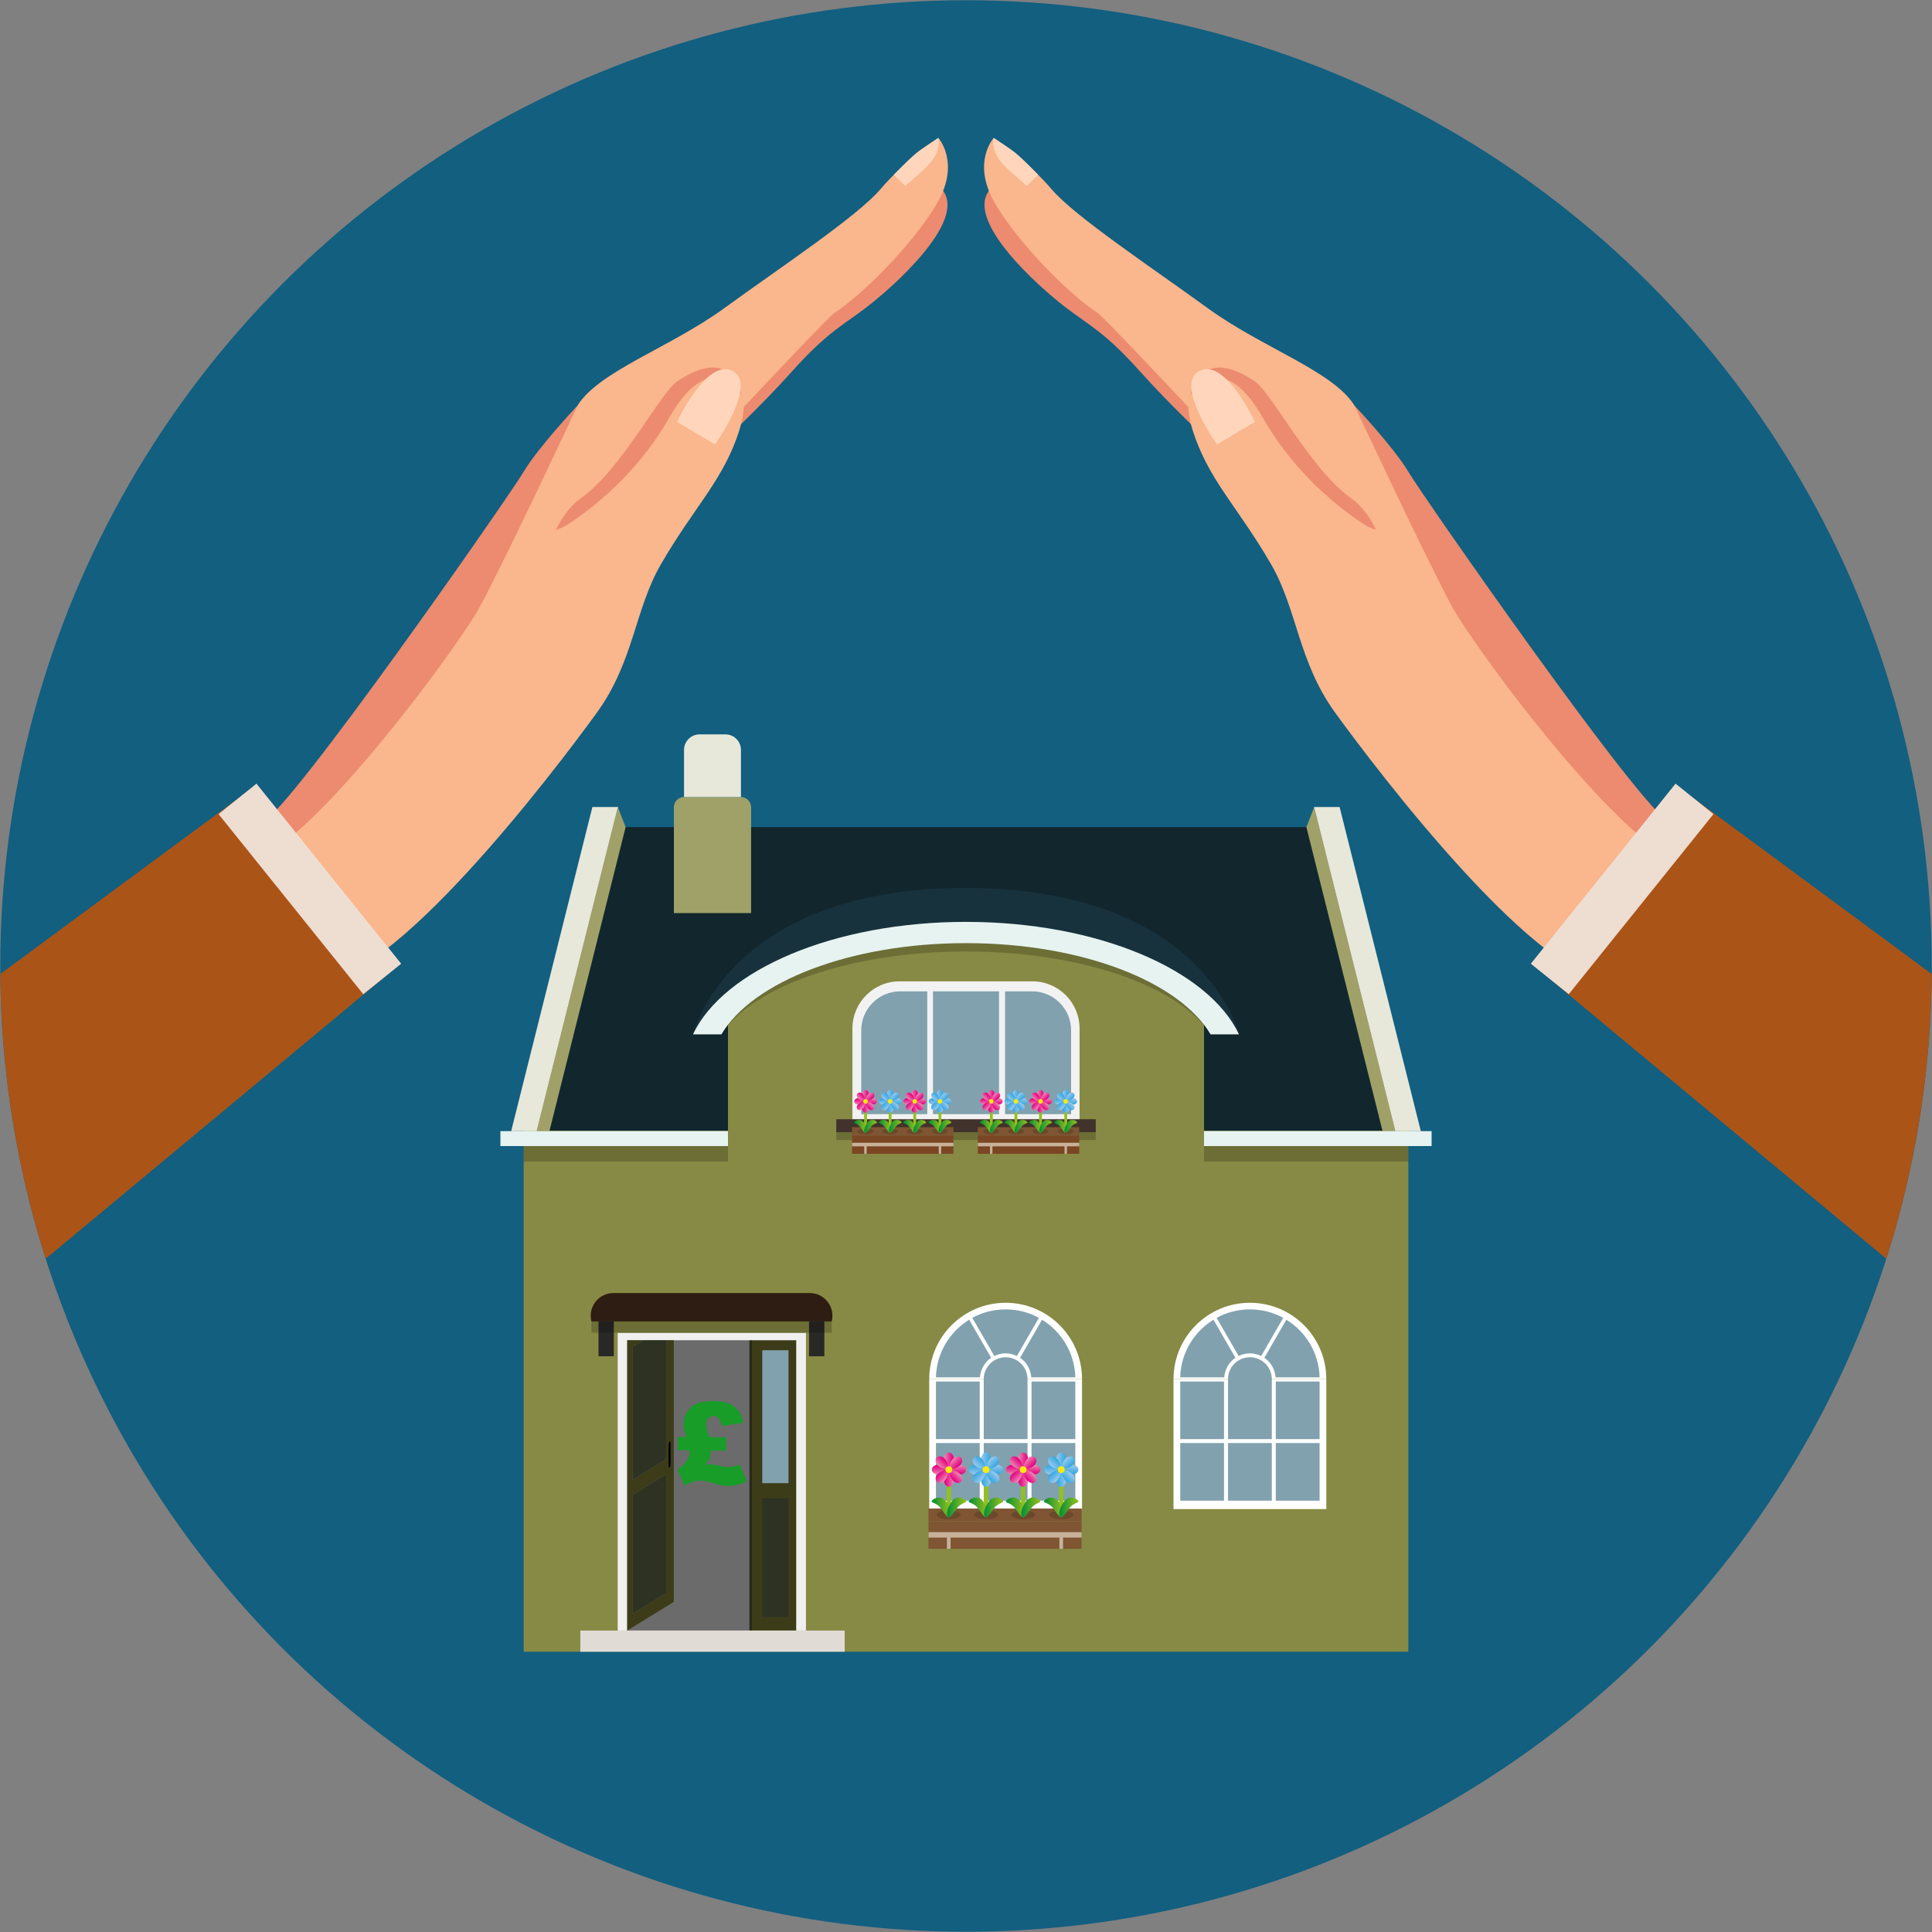
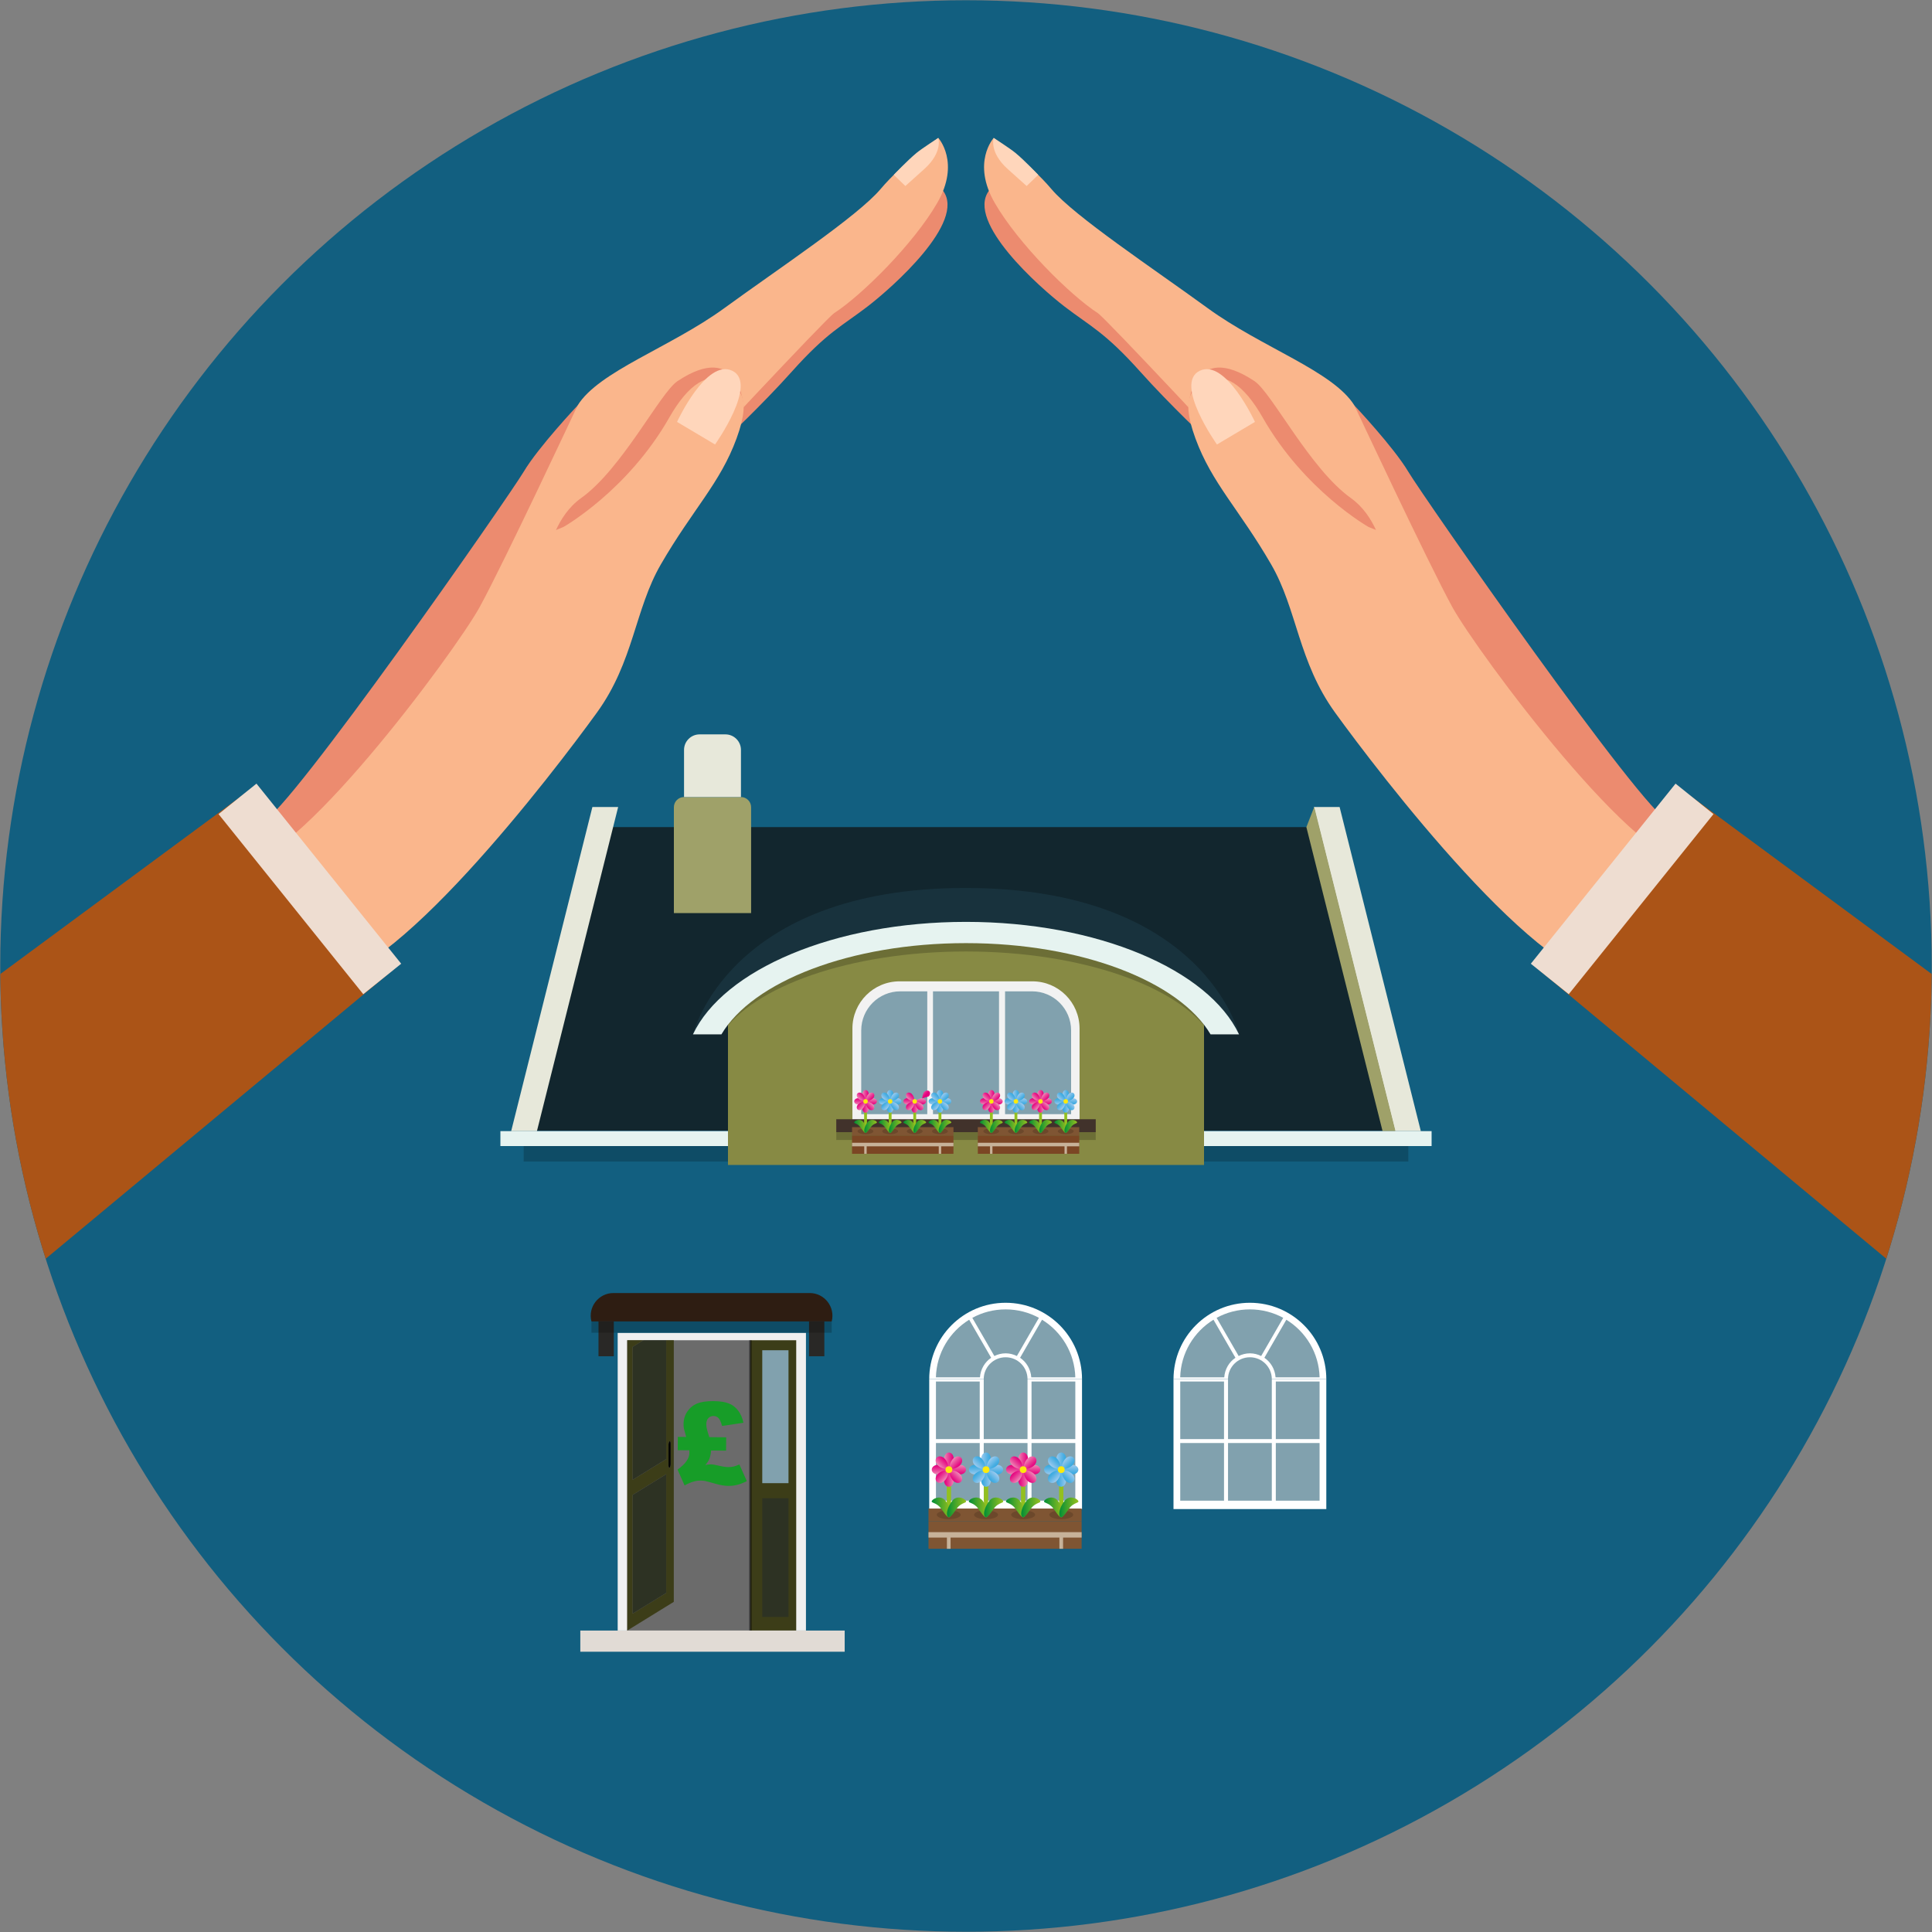
<svg xmlns="http://www.w3.org/2000/svg" xmlns:xlink="http://www.w3.org/1999/xlink" width="160" height="160" viewBox="0 0 160 160">
  <rect x="0" y="0" width="160" height="160" fill="#808080" stroke="none" />
  <defs>
    <style>.cls-1{fill:#c7b299;}.cls-1,.cls-2,.cls-3,.cls-4,.cls-5,.cls-6,.cls-7,.cls-8,.cls-9,.cls-10,.cls-11,.cls-12,.cls-13,.cls-14,.cls-15,.cls-16,.cls-17,.cls-18,.cls-19,.cls-20,.cls-21,.cls-22,.cls-23,.cls-24,.cls-25,.cls-26,.cls-27,.cls-28,.cls-29,.cls-30,.cls-31,.cls-32,.cls-33,.cls-34,.cls-35,.cls-36,.cls-37,.cls-38,.cls-39,.cls-40,.cls-41,.cls-42,.cls-43,.cls-44,.cls-45,.cls-46,.cls-47,.cls-48,.cls-49,.cls-50,.cls-51,.cls-52,.cls-53,.cls-54,.cls-55,.cls-56,.cls-57,.cls-58,.cls-59,.cls-60,.cls-61,.cls-62,.cls-63,.cls-64,.cls-65,.cls-66,.cls-67,.cls-68,.cls-69,.cls-70,.cls-71,.cls-72,.cls-73,.cls-74,.cls-75,.cls-76,.cls-77,.cls-78,.cls-79,.cls-80,.cls-81,.cls-82,.cls-83,.cls-84,.cls-85,.cls-86,.cls-87,.cls-88,.cls-89,.cls-90,.cls-91,.cls-92,.cls-93,.cls-94,.cls-95,.cls-96,.cls-97,.cls-98,.cls-99,.cls-100,.cls-101,.cls-102,.cls-103,.cls-104,.cls-105,.cls-106,.cls-107,.cls-108,.cls-109,.cls-110,.cls-111,.cls-112,.cls-113,.cls-114,.cls-115,.cls-116,.cls-117,.cls-118,.cls-119,.cls-120,.cls-121,.cls-122,.cls-123,.cls-124,.cls-125,.cls-126,.cls-127,.cls-128,.cls-129,.cls-130,.cls-131,.cls-132,.cls-133,.cls-134,.cls-135,.cls-136,.cls-137,.cls-138,.cls-139,.cls-140,.cls-141,.cls-142,.cls-143,.cls-144,.cls-145,.cls-146,.cls-147,.cls-148,.cls-149,.cls-150,.cls-151,.cls-152,.cls-153,.cls-154,.cls-155{stroke-width:0px;}.cls-2{fill:#fcea0d;}.cls-3{fill:url(#linear-gradient-8);}.cls-3,.cls-4,.cls-5,.cls-6,.cls-9,.cls-10,.cls-13,.cls-14,.cls-15,.cls-16,.cls-17,.cls-18,.cls-19,.cls-20,.cls-21,.cls-22,.cls-24,.cls-25,.cls-26,.cls-27,.cls-28,.cls-29,.cls-30,.cls-31,.cls-33,.cls-34,.cls-35,.cls-36,.cls-37,.cls-39,.cls-40,.cls-42,.cls-43,.cls-44,.cls-45,.cls-46,.cls-47,.cls-51,.cls-53,.cls-54,.cls-56,.cls-59,.cls-61,.cls-63,.cls-66,.cls-67,.cls-68,.cls-72,.cls-74,.cls-77,.cls-78,.cls-79,.cls-80,.cls-82,.cls-83,.cls-84,.cls-85,.cls-86,.cls-88,.cls-89,.cls-90,.cls-92,.cls-93,.cls-94,.cls-96,.cls-97,.cls-99,.cls-101,.cls-102,.cls-104,.cls-108,.cls-110,.cls-111,.cls-113,.cls-114,.cls-115,.cls-116,.cls-118,.cls-120,.cls-121,.cls-122,.cls-124,.cls-125,.cls-126,.cls-127,.cls-128,.cls-129,.cls-130,.cls-131,.cls-133,.cls-135,.cls-137,.cls-139,.cls-141,.cls-142,.cls-143,.cls-146,.cls-147,.cls-149,.cls-150,.cls-151,.cls-155{fill-rule:evenodd;}.cls-4{fill:url(#linear-gradient-11);}.cls-5{fill:url(#linear-gradient-46);}.cls-6{fill:url(#linear-gradient-81);}.cls-7,.cls-35{fill:#422918;mix-blend-mode:multiply;opacity:.3;}.cls-8,.cls-51{fill:#e6f3f0;}.cls-9{fill:url(#linear-gradient-107);}.cls-10{fill:url(#linear-gradient-7);}.cls-11{fill:url(#linear-gradient-19);}.cls-12{fill:#9fa169;}.cls-13{fill:url(#linear-gradient-76);}.cls-14{fill:url(#linear-gradient-98);}.cls-15{fill:url(#linear-gradient-82);}.cls-16{fill:url(#linear-gradient-116);}.cls-17{fill:url(#linear-gradient-16);}.cls-18{fill:url(#linear-gradient-118);}.cls-19{fill:url(#linear-gradient-88);}.cls-20{fill:url(#linear-gradient-57);}.cls-156{opacity:.5;}.cls-21{fill:url(#linear-gradient-95);}.cls-22{fill:url(#linear-gradient-71);}.cls-23{fill:#2d3223;}.cls-24{fill:url(#linear-gradient-75);}.cls-25{fill:url(#linear-gradient-106);}.cls-26{fill:url(#linear-gradient-111);}.cls-27,.cls-57{fill:#81a1ae;}.cls-28{fill:url(#linear-gradient-108);}.cls-29{fill:url(#linear-gradient-115);}.cls-30{fill:url(#linear-gradient-41);}.cls-31{fill:url(#linear-gradient-93);}.cls-32{fill:#e7e8da;}.cls-33{fill:url(#linear-gradient-18);}.cls-157{isolation:isolate;}.cls-34{fill:url(#linear-gradient-3);}.cls-36{fill:url(#linear-gradient-78);}.cls-37{fill:url(#linear-gradient-45);}.cls-39{fill:url(#linear-gradient-58);}.cls-40{fill:url(#linear-gradient-44);}.cls-41{fill:#2e1d12;}.cls-42{fill:url(#linear-gradient-28);}.cls-43{fill:url(#linear-gradient-35);}.cls-44{fill:url(#linear-gradient-73);}.cls-45{fill:url(#linear-gradient-31);}.cls-46{fill:url(#linear-gradient-37);}.cls-47{fill:url(#linear-gradient-87);}.cls-48{fill:#f0f0f0;}.cls-49,.cls-158,.cls-159{fill:none;}.cls-50{fill:#6b6b6b;}.cls-52{fill:#fab68c;}.cls-53{fill:url(#linear-gradient-103);}.cls-54{fill:url(#linear-gradient-53);}.cls-55{opacity:.2;}.cls-56{fill:url(#linear-gradient-64);}.cls-58{fill:url(#linear-gradient-120);}.cls-59{fill:url(#linear-gradient-92);}.cls-60{fill:url(#linear-gradient-89);}.cls-61{fill:url(#linear-gradient-23);}.cls-62{fill:url(#linear-gradient-40);}.cls-63{fill:url(#linear-gradient-63);}.cls-64{fill:#ffd6bb;}.cls-65{fill:#7b4624;}.cls-66{fill:url(#linear-gradient-65);}.cls-67{fill:url(#linear-gradient-97);}.cls-68{fill:url(#linear-gradient-61);}.cls-69{fill:#ab5417;}.cls-158{stroke-width:.236px;}.cls-158,.cls-159{stroke:#93c01f;stroke-miterlimit:10;}.cls-70{fill:url(#linear-gradient-110);}.cls-71{fill:url(#linear-gradient-50);}.cls-72{fill:url(#linear-gradient-105);}.cls-73{fill:url(#linear-gradient-60);}.cls-74{fill:url(#linear-gradient-17);}.cls-75{fill:url(#linear-gradient-59);}.cls-76{fill:url(#linear-gradient-20);}.cls-77{fill:url(#linear-gradient);}.cls-78{fill:url(#linear-gradient-38);}.cls-79{fill:url(#linear-gradient-47);}.cls-80{fill:url(#linear-gradient-62);}.cls-81{fill:#41322b;}.cls-82{fill:url(#linear-gradient-13);}.cls-83{fill:url(#linear-gradient-84);}.cls-84{fill:url(#linear-gradient-27);}.cls-85{fill:url(#linear-gradient-85);}.cls-86{fill:url(#linear-gradient-101);}.cls-87{fill:#878a44;}.cls-88{fill:url(#linear-gradient-52);}.cls-89{fill:#fff;}.cls-90{fill:url(#linear-gradient-91);}.cls-91{fill:url(#linear-gradient-39);}.cls-92{fill:url(#linear-gradient-2);}.cls-93{fill:url(#linear-gradient-72);}.cls-94{fill:url(#linear-gradient-67);}.cls-95{fill:url(#linear-gradient-119);}.cls-96{fill:url(#linear-gradient-77);}.cls-97{fill:url(#linear-gradient-15);}.cls-98{fill:url(#linear-gradient-69);}.cls-160{clip-path:url(#clippath);}.cls-99{fill:url(#linear-gradient-83);}.cls-100{fill:url(#linear-gradient-9);}.cls-101{fill:url(#linear-gradient-5);}.cls-102{fill:url(#linear-gradient-24);}.cls-103{fill:url(#linear-gradient-100);}.cls-104{fill:url(#linear-gradient-104);}.cls-105{fill:url(#linear-gradient-90);}.cls-106{fill:#18323d;}.cls-107{fill:#292826;}.cls-108{fill:url(#linear-gradient-74);}.cls-109{fill:url(#linear-gradient-49);}.cls-110{fill:url(#linear-gradient-33);}.cls-111{fill:url(#linear-gradient-112);}.cls-112{fill:#7f5533;}.cls-113{fill:url(#linear-gradient-68);}.cls-114{fill:url(#linear-gradient-102);}.cls-115{fill:url(#linear-gradient-32);}.cls-116{fill:url(#linear-gradient-56);}.cls-117{fill:url(#linear-gradient-30);}.cls-118{fill:url(#linear-gradient-114);}.cls-119{fill:#125f80;}.cls-120{fill:url(#linear-gradient-66);}.cls-121{fill:#e1dbd5;}.cls-122{fill:url(#linear-gradient-42);}.cls-123{fill:url(#linear-gradient-29);}.cls-124{fill:url(#linear-gradient-54);}.cls-125{fill:url(#linear-gradient-113);}.cls-126{fill:url(#linear-gradient-117);}.cls-127{fill:url(#linear-gradient-43);}.cls-128{fill:url(#linear-gradient-51);}.cls-129{fill:url(#linear-gradient-22);}.cls-130{fill:url(#linear-gradient-12);}.cls-131{fill:url(#linear-gradient-14);}.cls-132{fill:url(#linear-gradient-109);}.cls-133{fill:url(#linear-gradient-96);}.cls-134{fill:url(#linear-gradient-99);}.cls-135{fill:url(#linear-gradient-86);}.cls-136{fill:url(#linear-gradient-10);}.cls-137{fill:url(#linear-gradient-48);}.cls-138{fill:url(#linear-gradient-70);}.cls-139{fill:url(#linear-gradient-25);}.cls-140{fill:#eeddd1;}.cls-141{fill:url(#linear-gradient-94);}.cls-142{fill:url(#linear-gradient-6);}.cls-143{fill:#12262e;}.cls-144{fill:#ec8b6f;}.cls-145{fill:#3c3d18;}.cls-146{fill:url(#linear-gradient-4);}.cls-147{fill:url(#linear-gradient-21);}.cls-148{fill:#f2f2f2;}.cls-149{fill:url(#linear-gradient-36);}.cls-150{fill:url(#linear-gradient-34);}.cls-159{stroke-width:.356px;}.cls-151{fill:url(#linear-gradient-26);}.cls-152{fill:url(#linear-gradient-80);}.cls-153{fill:#179d28;}.cls-154{fill:url(#linear-gradient-79);}.cls-155{fill:url(#linear-gradient-55);}</style>
    <clipPath id="clippath">
      <circle class="cls-49" cx="80" cy="80" r="79.979" />
    </clipPath>
    <linearGradient id="linear-gradient" x1="87.199" y1="90.689" x2="87.723" y2="90.689" gradientTransform="translate(-15.78)" gradientUnits="userSpaceOnUse">
      <stop offset="0" stop-color="#ef87b5" />
      <stop offset=".406" stop-color="#ea4a9c" />
      <stop offset=".806" stop-color="#e61486" />
      <stop offset="1" stop-color="#e5007e" />
    </linearGradient>
    <linearGradient id="linear-gradient-2" x1="-5574.113" y1="-1479.559" x2="-5573.589" y2="-1479.559" gradientTransform="translate(-5502.17 -1387.825) rotate(-180)" xlink:href="#linear-gradient" />
    <linearGradient id="linear-gradient-3" x1="-1945.497" y1="-3537.927" x2="-1944.973" y2="-3537.927" gradientTransform="translate(-3465.724 2036.446) rotate(90)" xlink:href="#linear-gradient" />
    <linearGradient id="linear-gradient-4" x1="-3541.417" y1="2149.058" x2="-3540.893" y2="2149.058" gradientTransform="translate(-2077.899 -3449.944) rotate(-90)" xlink:href="#linear-gradient" />
    <linearGradient id="linear-gradient-5" x1="-177.638" y1="-2144.604" x2="-177.114" y2="-2144.604" gradientTransform="translate(-1318.99 1732.73) rotate(45)" xlink:href="#linear-gradient" />
    <linearGradient id="linear-gradient-6" x1="-5309.276" y1="755.735" x2="-5308.752" y2="755.735" gradientTransform="translate(-4217.113 -3128.074) rotate(-135)" xlink:href="#linear-gradient" />
    <linearGradient id="linear-gradient-7" x1="-4180.79" y1="-3273.09" x2="-4180.266" y2="-3273.09" gradientTransform="translate(-5198.453 733.236) rotate(135)" xlink:href="#linear-gradient" />
    <linearGradient id="linear-gradient-8" x1="-1306.123" y1="1884.22" x2="-1305.599" y2="1884.22" gradientTransform="translate(-337.649 -2164.887) rotate(-45)" xlink:href="#linear-gradient" />
    <linearGradient id="linear-gradient-9" x1="86.517" y1="93.282" x2="87.57" y2="93.282" gradientTransform="translate(-15.78)" gradientUnits="userSpaceOnUse">
      <stop offset="0" stop-color="#008d36" />
      <stop offset=".448" stop-color="#48a62a" />
      <stop offset=".82" stop-color="#7eb822" />
      <stop offset="1" stop-color="#93c01f" />
    </linearGradient>
    <linearGradient id="linear-gradient-10" x1="87.353" y1="93.282" x2="88.406" y2="93.282" xlink:href="#linear-gradient-9" />
    <linearGradient id="linear-gradient-11" x1="89.236" y1="90.689" x2="89.76" y2="90.689" gradientTransform="translate(-15.78)" gradientUnits="userSpaceOnUse">
      <stop offset="0" stop-color="#9ccaee" />
      <stop offset=".25" stop-color="#7fc0ea" />
      <stop offset=".754" stop-color="#49aee2" />
      <stop offset="1" stop-color="#35a8e0" />
    </linearGradient>
    <linearGradient id="linear-gradient-12" x1="-5576.15" y1="-1479.559" x2="-5575.626" y2="-1479.559" gradientTransform="translate(-5502.17 -1387.825) rotate(-180)" xlink:href="#linear-gradient-11" />
    <linearGradient id="linear-gradient-13" x1="-1945.497" y1="-3539.964" x2="-1944.973" y2="-3539.964" gradientTransform="translate(-3465.724 2036.446) rotate(90)" xlink:href="#linear-gradient-11" />
    <linearGradient id="linear-gradient-14" x1="-3541.417" y1="2151.094" x2="-3540.893" y2="2151.094" gradientTransform="translate(-2077.899 -3449.944) rotate(-90)" xlink:href="#linear-gradient-11" />
    <linearGradient id="linear-gradient-15" x1="-176.198" y1="-2146.044" x2="-175.674" y2="-2146.044" gradientTransform="translate(-1318.99 1732.73) rotate(45)" xlink:href="#linear-gradient-11" />
    <linearGradient id="linear-gradient-16" x1="-5310.716" y1="757.175" x2="-5310.192" y2="757.175" gradientTransform="translate(-4217.113 -3128.074) rotate(-135)" xlink:href="#linear-gradient-11" />
    <linearGradient id="linear-gradient-17" x1="-4182.23" y1="-3274.53" x2="-4181.707" y2="-3274.53" gradientTransform="translate(-5198.453 733.236) rotate(135)" xlink:href="#linear-gradient-11" />
    <linearGradient id="linear-gradient-18" x1="-1304.683" y1="1885.66" x2="-1304.159" y2="1885.66" gradientTransform="translate(-337.649 -2164.887) rotate(-45)" xlink:href="#linear-gradient-11" />
    <linearGradient id="linear-gradient-19" x1="88.553" y1="93.282" x2="89.607" y2="93.282" xlink:href="#linear-gradient-9" />
    <linearGradient id="linear-gradient-20" x1="89.389" y1="93.282" x2="90.443" y2="93.282" xlink:href="#linear-gradient-9" />
    <linearGradient id="linear-gradient-21" x1="93.361" x2="93.885" xlink:href="#linear-gradient-11" />
    <linearGradient id="linear-gradient-22" x1="-5580.275" y1="-1479.559" x2="-5579.751" y2="-1479.559" gradientTransform="translate(-5502.17 -1387.825) rotate(-180)" xlink:href="#linear-gradient-11" />
    <linearGradient id="linear-gradient-23" x1="-1945.497" y1="-3544.089" x2="-1944.973" y2="-3544.089" gradientTransform="translate(-3465.724 2036.446) rotate(90)" xlink:href="#linear-gradient-11" />
    <linearGradient id="linear-gradient-24" x1="-3541.417" y1="2155.219" x2="-3540.893" y2="2155.219" gradientTransform="translate(-2077.899 -3449.944) rotate(-90)" xlink:href="#linear-gradient-11" />
    <linearGradient id="linear-gradient-25" x1="-173.281" y1="-2148.961" x2="-172.757" y2="-2148.961" gradientTransform="translate(-1318.99 1732.73) rotate(45)" xlink:href="#linear-gradient-11" />
    <linearGradient id="linear-gradient-26" x1="-5313.633" y1="760.092" x2="-5313.109" y2="760.092" gradientTransform="translate(-4217.113 -3128.074) rotate(-135)" xlink:href="#linear-gradient-11" />
    <linearGradient id="linear-gradient-27" x1="-4185.147" y1="-3277.447" x2="-4184.623" y2="-3277.447" gradientTransform="translate(-5198.453 733.236) rotate(135)" xlink:href="#linear-gradient-11" />
    <linearGradient id="linear-gradient-28" x1="-1301.766" y1="1888.577" x2="-1301.242" y2="1888.577" gradientTransform="translate(-337.649 -2164.887) rotate(-45)" xlink:href="#linear-gradient-11" />
    <linearGradient id="linear-gradient-29" x1="92.679" y1="93.282" x2="93.732" y2="93.282" xlink:href="#linear-gradient-9" />
    <linearGradient id="linear-gradient-30" x1="93.514" y1="93.282" x2="94.568" y2="93.282" xlink:href="#linear-gradient-9" />
    <linearGradient id="linear-gradient-31" x1="91.273" x2="91.797" xlink:href="#linear-gradient" />
    <linearGradient id="linear-gradient-32" x1="-5578.186" y1="-1479.559" x2="-5577.663" y2="-1479.559" gradientTransform="translate(-5502.17 -1387.825) rotate(-180)" xlink:href="#linear-gradient" />
    <linearGradient id="linear-gradient-33" x1="-1945.497" y1="-3542.001" x2="-1944.973" y2="-3542.001" gradientTransform="translate(-3465.724 2036.446) rotate(90)" xlink:href="#linear-gradient" />
    <linearGradient id="linear-gradient-34" x1="-3541.417" y1="2153.131" x2="-3540.893" y2="2153.131" gradientTransform="translate(-2077.899 -3449.944) rotate(-90)" xlink:href="#linear-gradient" />
    <linearGradient id="linear-gradient-35" x1="-174.758" y1="-2147.485" x2="-174.234" y2="-2147.485" gradientTransform="translate(-1318.99 1732.73) rotate(45)" xlink:href="#linear-gradient" />
    <linearGradient id="linear-gradient-36" x1="-5312.156" y1="758.615" x2="-5311.632" y2="758.615" gradientTransform="translate(-4217.113 -3128.074) rotate(-135)" xlink:href="#linear-gradient" />
    <linearGradient id="linear-gradient-37" x1="-4183.671" y1="-3275.97" x2="-4183.147" y2="-3275.97" gradientTransform="translate(-5198.453 733.236) rotate(135)" xlink:href="#linear-gradient" />
    <linearGradient id="linear-gradient-38" x1="-1303.243" y1="1887.101" x2="-1302.719" y2="1887.101" gradientTransform="translate(-337.649 -2164.887) rotate(-45)" xlink:href="#linear-gradient" />
    <linearGradient id="linear-gradient-39" x1="90.59" y1="93.282" x2="91.644" y2="93.282" xlink:href="#linear-gradient-9" />
    <linearGradient id="linear-gradient-40" x1="91.426" y1="93.282" x2="92.479" y2="93.282" xlink:href="#linear-gradient-9" />
    <linearGradient id="linear-gradient-41" x1="97.616" x2="98.14" xlink:href="#linear-gradient" />
    <linearGradient id="linear-gradient-42" x1="-5584.53" y1="-1479.559" x2="-5584.006" y2="-1479.559" gradientTransform="translate(-5502.17 -1387.825) rotate(-180)" xlink:href="#linear-gradient" />
    <linearGradient id="linear-gradient-43" x1="-1945.497" y1="-3548.344" x2="-1944.973" y2="-3548.344" gradientTransform="translate(-3465.724 2036.446) rotate(90)" xlink:href="#linear-gradient" />
    <linearGradient id="linear-gradient-44" x1="-3541.417" y1="2159.474" x2="-3540.893" y2="2159.474" gradientTransform="translate(-2077.899 -3449.944) rotate(-90)" xlink:href="#linear-gradient" />
    <linearGradient id="linear-gradient-45" x1="-170.272" y1="-2151.97" x2="-169.748" y2="-2151.97" gradientTransform="translate(-1318.99 1732.73) rotate(45)" xlink:href="#linear-gradient" />
    <linearGradient id="linear-gradient-46" x1="-5316.642" y1="763.1" x2="-5316.118" y2="763.1" gradientTransform="translate(-4217.113 -3128.074) rotate(-135)" xlink:href="#linear-gradient" />
    <linearGradient id="linear-gradient-47" x1="-4188.156" y1="-3280.456" x2="-4187.632" y2="-3280.456" gradientTransform="translate(-5198.453 733.236) rotate(135)" xlink:href="#linear-gradient" />
    <linearGradient id="linear-gradient-48" x1="-1298.758" y1="1891.586" x2="-1298.234" y2="1891.586" gradientTransform="translate(-337.649 -2164.887) rotate(-45)" xlink:href="#linear-gradient" />
    <linearGradient id="linear-gradient-49" x1="96.933" x2="97.987" xlink:href="#linear-gradient-9" />
    <linearGradient id="linear-gradient-50" x1="97.769" y1="93.282" x2="98.823" y2="93.282" xlink:href="#linear-gradient-9" />
    <linearGradient id="linear-gradient-51" x1="99.653" x2="100.177" xlink:href="#linear-gradient-11" />
    <linearGradient id="linear-gradient-52" x1="-5586.566" y1="-1479.559" x2="-5586.042" y2="-1479.559" gradientTransform="translate(-5502.17 -1387.825) rotate(-180)" xlink:href="#linear-gradient-11" />
    <linearGradient id="linear-gradient-53" x1="-1945.497" y1="-3550.381" x2="-1944.973" y2="-3550.381" gradientTransform="translate(-3465.724 2036.446) rotate(90)" xlink:href="#linear-gradient-11" />
    <linearGradient id="linear-gradient-54" x1="-3541.417" y1="2161.511" x2="-3540.893" y2="2161.511" gradientTransform="translate(-2077.899 -3449.944) rotate(-90)" xlink:href="#linear-gradient-11" />
    <linearGradient id="linear-gradient-55" x1="-168.832" y1="-2153.41" x2="-168.308" y2="-2153.41" gradientTransform="translate(-1318.99 1732.73) rotate(45)" xlink:href="#linear-gradient-11" />
    <linearGradient id="linear-gradient-56" x1="-5318.082" y1="764.54" x2="-5317.558" y2="764.54" gradientTransform="translate(-4217.113 -3128.074) rotate(-135)" xlink:href="#linear-gradient-11" />
    <linearGradient id="linear-gradient-57" x1="-4189.596" y1="-3281.896" x2="-4189.072" y2="-3281.896" gradientTransform="translate(-5198.453 733.236) rotate(135)" xlink:href="#linear-gradient-11" />
    <linearGradient id="linear-gradient-58" x1="-1297.318" y1="1893.026" x2="-1296.794" y2="1893.026" gradientTransform="translate(-337.649 -2164.887) rotate(-45)" xlink:href="#linear-gradient-11" />
    <linearGradient id="linear-gradient-59" x1="98.97" y1="93.282" x2="100.024" y2="93.282" xlink:href="#linear-gradient-9" />
    <linearGradient id="linear-gradient-60" x1="99.806" y1="93.282" x2="100.859" y2="93.282" xlink:href="#linear-gradient-9" />
    <linearGradient id="linear-gradient-61" x1="103.778" x2="104.302" xlink:href="#linear-gradient-11" />
    <linearGradient id="linear-gradient-62" x1="-5590.692" y1="-1479.559" x2="-5590.168" y2="-1479.559" gradientTransform="translate(-5502.17 -1387.825) rotate(-180)" xlink:href="#linear-gradient-11" />
    <linearGradient id="linear-gradient-63" x1="-1945.497" y1="-3554.506" x2="-1944.973" y2="-3554.506" gradientTransform="translate(-3465.724 2036.446) rotate(90)" xlink:href="#linear-gradient-11" />
    <linearGradient id="linear-gradient-64" x1="-3541.417" y1="2165.636" x2="-3540.893" y2="2165.636" gradientTransform="translate(-2077.899 -3449.944) rotate(-90)" xlink:href="#linear-gradient-11" />
    <linearGradient id="linear-gradient-65" x1="-165.915" y1="-2156.327" x2="-165.391" y2="-2156.327" gradientTransform="translate(-1318.99 1732.73) rotate(45)" xlink:href="#linear-gradient-11" />
    <linearGradient id="linear-gradient-66" x1="-5320.999" y1="767.457" x2="-5320.475" y2="767.457" gradientTransform="translate(-4217.113 -3128.074) rotate(-135)" xlink:href="#linear-gradient-11" />
    <linearGradient id="linear-gradient-67" x1="-4192.513" y1="-3284.813" x2="-4191.989" y2="-3284.813" gradientTransform="translate(-5198.453 733.236) rotate(135)" xlink:href="#linear-gradient-11" />
    <linearGradient id="linear-gradient-68" x1="-1294.401" y1="1895.943" x2="-1293.877" y2="1895.943" gradientTransform="translate(-337.649 -2164.887) rotate(-45)" xlink:href="#linear-gradient-11" />
    <linearGradient id="linear-gradient-69" x1="103.095" y1="93.282" x2="104.149" y2="93.282" xlink:href="#linear-gradient-9" />
    <linearGradient id="linear-gradient-70" x1="103.931" y1="93.282" x2="104.984" y2="93.282" xlink:href="#linear-gradient-9" />
    <linearGradient id="linear-gradient-71" x1="101.689" x2="102.213" xlink:href="#linear-gradient" />
    <linearGradient id="linear-gradient-72" x1="-5588.603" y1="-1479.559" x2="-5588.079" y2="-1479.559" gradientTransform="translate(-5502.17 -1387.825) rotate(-180)" xlink:href="#linear-gradient" />
    <linearGradient id="linear-gradient-73" x1="-1945.497" y1="-3552.417" x2="-1944.973" y2="-3552.417" gradientTransform="translate(-3465.724 2036.446) rotate(90)" xlink:href="#linear-gradient" />
    <linearGradient id="linear-gradient-74" x1="-3541.417" y1="2163.548" x2="-3540.893" y2="2163.548" gradientTransform="translate(-2077.899 -3449.944) rotate(-90)" xlink:href="#linear-gradient" />
    <linearGradient id="linear-gradient-75" x1="-167.392" y1="-2154.85" x2="-166.868" y2="-2154.85" gradientTransform="translate(-1318.99 1732.73) rotate(45)" xlink:href="#linear-gradient" />
    <linearGradient id="linear-gradient-76" x1="-5319.522" y1="765.981" x2="-5318.998" y2="765.981" gradientTransform="translate(-4217.113 -3128.074) rotate(-135)" xlink:href="#linear-gradient" />
    <linearGradient id="linear-gradient-77" x1="-4191.036" y1="-3283.336" x2="-4190.512" y2="-3283.336" gradientTransform="translate(-5198.453 733.236) rotate(135)" xlink:href="#linear-gradient" />
    <linearGradient id="linear-gradient-78" x1="-1295.878" y1="1894.466" x2="-1295.353" y2="1894.466" gradientTransform="translate(-337.649 -2164.887) rotate(-45)" xlink:href="#linear-gradient" />
    <linearGradient id="linear-gradient-79" x1="101.007" y1="93.282" x2="102.06" y2="93.282" xlink:href="#linear-gradient-9" />
    <linearGradient id="linear-gradient-80" x1="101.842" y1="93.282" x2="102.896" y2="93.282" xlink:href="#linear-gradient-9" />
    <linearGradient id="linear-gradient-81" x1="93.968" y1="120.921" x2="94.759" y2="120.921" xlink:href="#linear-gradient" />
    <linearGradient id="linear-gradient-82" x1="-5581.149" y1="-1510.323" x2="-5580.358" y2="-1510.323" gradientTransform="translate(-5502.17 -1387.825) rotate(-180)" xlink:href="#linear-gradient" />
    <linearGradient id="linear-gradient-83" x1="-1915.132" y1="-3545.096" x2="-1914.341" y2="-3545.096" gradientTransform="translate(-3465.724 2036.446) rotate(90)" xlink:href="#linear-gradient" />
    <linearGradient id="linear-gradient-84" x1="-3572.049" y1="2155.693" x2="-3571.258" y2="2155.693" gradientTransform="translate(-2077.899 -3449.944) rotate(-90)" xlink:href="#linear-gradient" />
    <linearGradient id="linear-gradient-85" x1="-151.325" y1="-2128.185" x2="-150.534" y2="-2128.185" gradientTransform="translate(-1318.99 1732.73) rotate(45)" xlink:href="#linear-gradient" />
    <linearGradient id="linear-gradient-86" x1="-5335.856" y1="738.783" x2="-5335.065" y2="738.783" gradientTransform="translate(-4217.113 -3128.074) rotate(-135)" xlink:href="#linear-gradient" />
    <linearGradient id="linear-gradient-87" x1="-4164.239" y1="-3299.803" x2="-4163.447" y2="-3299.803" gradientTransform="translate(-5198.453 733.236) rotate(135)" xlink:href="#linear-gradient" />
    <linearGradient id="linear-gradient-88" x1="-1322.942" y1="1910.4" x2="-1322.151" y2="1910.4" gradientTransform="translate(-337.649 -2164.887) rotate(-45)" xlink:href="#linear-gradient" />
    <linearGradient id="linear-gradient-89" x1="92.937" y1="124.837" x2="94.528" y2="124.837" xlink:href="#linear-gradient-9" />
    <linearGradient id="linear-gradient-90" x1="94.199" y1="124.837" x2="95.79" y2="124.837" xlink:href="#linear-gradient-9" />
    <linearGradient id="linear-gradient-91" x1="97.043" y1="120.921" x2="97.834" y2="120.921" xlink:href="#linear-gradient-11" />
    <linearGradient id="linear-gradient-92" x1="-5584.224" y1="-1510.323" x2="-5583.433" y2="-1510.323" gradientTransform="translate(-5502.17 -1387.825) rotate(-180)" xlink:href="#linear-gradient-11" />
    <linearGradient id="linear-gradient-93" x1="-1915.132" y1="-3548.171" x2="-1914.341" y2="-3548.171" gradientTransform="translate(-3465.724 2036.446) rotate(90)" xlink:href="#linear-gradient-11" />
    <linearGradient id="linear-gradient-94" x1="-3572.049" y1="2158.769" x2="-3571.258" y2="2158.769" gradientTransform="translate(-2077.899 -3449.944) rotate(-90)" xlink:href="#linear-gradient-11" />
    <linearGradient id="linear-gradient-95" x1="-149.151" y1="-2130.36" x2="-148.359" y2="-2130.36" gradientTransform="translate(-1318.99 1732.73) rotate(45)" xlink:href="#linear-gradient-11" />
    <linearGradient id="linear-gradient-96" x1="-5338.03" y1="740.958" x2="-5337.239" y2="740.958" gradientTransform="translate(-4217.113 -3128.074) rotate(-135)" xlink:href="#linear-gradient-11" />
    <linearGradient id="linear-gradient-97" x1="-4166.413" y1="-3301.977" x2="-4165.622" y2="-3301.977" gradientTransform="translate(-5198.453 733.236) rotate(135)" xlink:href="#linear-gradient-11" />
    <linearGradient id="linear-gradient-98" x1="-1320.768" y1="1912.575" x2="-1319.977" y2="1912.575" gradientTransform="translate(-337.649 -2164.887) rotate(-45)" xlink:href="#linear-gradient-11" />
    <linearGradient id="linear-gradient-99" x1="96.013" y1="124.837" x2="97.603" y2="124.837" xlink:href="#linear-gradient-9" />
    <linearGradient id="linear-gradient-100" x1="97.274" y1="124.837" x2="98.865" y2="124.837" xlink:href="#linear-gradient-9" />
    <linearGradient id="linear-gradient-101" x1="103.272" y1="120.921" x2="104.063" y2="120.921" xlink:href="#linear-gradient-11" />
    <linearGradient id="linear-gradient-102" x1="-5590.453" y1="-1510.323" x2="-5589.662" y2="-1510.323" gradientTransform="translate(-5502.17 -1387.825) rotate(-180)" xlink:href="#linear-gradient-11" />
    <linearGradient id="linear-gradient-103" x1="-1915.132" y1="-3554.399" x2="-1914.341" y2="-3554.399" gradientTransform="translate(-3465.724 2036.446) rotate(90)" xlink:href="#linear-gradient-11" />
    <linearGradient id="linear-gradient-104" x1="-3572.049" y1="2164.997" x2="-3571.258" y2="2164.997" gradientTransform="translate(-2077.899 -3449.944) rotate(-90)" xlink:href="#linear-gradient-11" />
    <linearGradient id="linear-gradient-105" x1="-144.746" y1="-2134.764" x2="-143.955" y2="-2134.764" gradientTransform="translate(-1318.99 1732.73) rotate(45)" xlink:href="#linear-gradient-11" />
    <linearGradient id="linear-gradient-106" x1="-5342.435" y1="745.362" x2="-5341.644" y2="745.362" gradientTransform="translate(-4217.113 -3128.074) rotate(-135)" xlink:href="#linear-gradient-11" />
    <linearGradient id="linear-gradient-107" x1="-4170.817" y1="-3306.381" x2="-4170.026" y2="-3306.381" gradientTransform="translate(-5198.453 733.236) rotate(135)" xlink:href="#linear-gradient-11" />
    <linearGradient id="linear-gradient-108" x1="-1316.364" y1="1916.979" x2="-1315.572" y2="1916.979" gradientTransform="translate(-337.649 -2164.887) rotate(-45)" xlink:href="#linear-gradient-11" />
    <linearGradient id="linear-gradient-109" x1="102.241" y1="124.837" x2="103.832" y2="124.837" xlink:href="#linear-gradient-9" />
    <linearGradient id="linear-gradient-110" x1="103.503" y1="124.837" x2="105.094" y2="124.837" xlink:href="#linear-gradient-9" />
    <linearGradient id="linear-gradient-111" x1="100.118" y1="120.921" x2="100.909" y2="120.921" xlink:href="#linear-gradient" />
    <linearGradient id="linear-gradient-112" x1="-5587.299" y1="-1510.323" x2="-5586.508" y2="-1510.323" gradientTransform="translate(-5502.17 -1387.825) rotate(-180)" xlink:href="#linear-gradient" />
    <linearGradient id="linear-gradient-113" x1="-1915.132" y1="-3551.246" x2="-1914.341" y2="-3551.246" gradientTransform="translate(-3465.724 2036.446) rotate(90)" xlink:href="#linear-gradient" />
    <linearGradient id="linear-gradient-114" x1="-3572.049" y1="2161.844" x2="-3571.258" y2="2161.844" gradientTransform="translate(-2077.899 -3449.944) rotate(-90)" xlink:href="#linear-gradient" />
    <linearGradient id="linear-gradient-115" x1="-146.976" y1="-2132.534" x2="-146.185" y2="-2132.534" gradientTransform="translate(-1318.99 1732.73) rotate(45)" xlink:href="#linear-gradient" />
    <linearGradient id="linear-gradient-116" x1="-5340.205" y1="743.132" x2="-5339.414" y2="743.132" gradientTransform="translate(-4217.113 -3128.074) rotate(-135)" xlink:href="#linear-gradient" />
    <linearGradient id="linear-gradient-117" x1="-4168.587" y1="-3304.152" x2="-4167.796" y2="-3304.152" gradientTransform="translate(-5198.453 733.236) rotate(135)" xlink:href="#linear-gradient" />
    <linearGradient id="linear-gradient-118" x1="-1318.593" y1="1914.749" x2="-1317.802" y2="1914.749" gradientTransform="translate(-337.649 -2164.887) rotate(-45)" xlink:href="#linear-gradient" />
    <linearGradient id="linear-gradient-119" x1="99.088" y1="124.837" x2="100.678" y2="124.837" xlink:href="#linear-gradient-9" />
    <linearGradient id="linear-gradient-120" x1="100.349" y1="124.837" x2="101.94" y2="124.837" xlink:href="#linear-gradient-9" />
  </defs>
  <g class="cls-157">
    <g id="Layer_1">
      <circle class="cls-119" cx="80" cy="80" r="79.979" />
      <g class="cls-160">
-         <rect class="cls-87" x="43.367" y="93.638" width="73.265" height="43.151" />
        <polygon class="cls-143" points="110.088 68.499 49.912 68.499 43.367 93.638 116.633 93.638 110.088 68.499" />
        <path class="cls-12" d="m55.808,66.007h6.396v8.769c0,.465-.377.842-.842.842h-4.712c-.465,0-.842-.377-.842-.842v-8.769h0Z" transform="translate(118.012 141.626) rotate(180)" />
        <path class="cls-32" d="m56.648,60.818h4.715v3.902c0,.711-.577,1.287-1.287,1.287h-2.14c-.711,0-1.287-.577-1.287-1.287v-3.902h0Z" transform="translate(118.012 126.825) rotate(180)" />
        <polygon class="cls-32" points="108.806 66.831 110.94 66.831 117.667 93.676 115.534 93.676 108.806 66.831" />
        <polygon class="cls-12" points="108.189 68.499 108.838 66.831 115.565 93.676 114.499 93.676 108.189 68.499" />
        <polygon class="cls-32" points="51.194 66.831 49.06 66.831 42.333 93.676 44.466 93.676 51.194 66.831" />
-         <polygon class="cls-12" points="51.811 68.499 51.162 66.831 44.435 93.676 45.502 93.676 51.811 68.499" />
        <polygon class="cls-51" points="118.559 93.676 118.559 94.913 41.441 94.913 41.441 93.676 56.021 93.676 118.559 93.676 118.559 93.676" />
        <rect class="cls-55" x="43.367" y="94.913" width="73.265" height="1.28" />
        <path class="cls-106" d="m79.957,73.538c-19.669,0-22.57,12.124-22.57,12.124l6.09-4.231h33.16l5.976,4.231s-2.901-12.124-22.655-12.124Z" />
        <path class="cls-87" d="m96.453,80.743c-10.953-4.368-21.875-4.393-32.765,0l-3.4,2.34v13.395h39.424v-13.562l-3.259-2.173Z" />
        <polygon class="cls-49" points="70.904 76.083 66.511 79.232 93.404 79.232 89.011 76.083 70.904 76.083" />
        <path class="cls-55" d="m80,77.199c-10.919,0-20.084,3.602-22.613,8.463h2.358c2.58-3.968,10.671-6.864,20.254-6.864s17.674,2.896,20.254,6.864h2.358c-2.529-4.861-11.693-8.463-22.613-8.463Z" />
        <path class="cls-8" d="m80,76.346c-10.919,0-20.084,3.965-22.613,9.316h2.358c2.58-4.368,10.671-7.556,20.254-7.556s17.674,3.188,20.254,7.556h2.358c-2.529-5.351-11.693-9.316-22.613-9.316Z" />
        <path class="cls-148" d="m70.595,81.269h18.811v8.051c0,2.155-1.75,3.904-3.904,3.904h-11.002c-2.155,0-3.904-1.75-3.904-3.904v-8.051h0Z" transform="translate(160 174.494) rotate(-180)" />
        <path class="cls-27" d="m85.469,82.098h-2.234s0,10.171,0,10.171h5.469s0-6.936,0-6.936c0-1.787-1.448-3.235-3.235-3.235Z" />
        <rect class="cls-57" x="77.266" y="82.098" width="5.469" height="10.171" />
        <path class="cls-27" d="m76.793,82.098h-2.234c-1.787,0-3.235,1.448-3.235,3.235v6.936s5.469,0,5.469,0v-10.171Z" />
        <rect class="cls-81" x="69.255" y="92.691" width="21.489" height="1.068" transform="translate(160 186.449) rotate(-180)" />
        <rect class="cls-55" x="69.255" y="93.758" width="21.489" height=".649" transform="translate(160 188.165) rotate(-180)" />
        <rect class="cls-112" x="70.563" y="93.347" width="8.399" height=".703" />
        <ellipse class="cls-7" cx="71.673" cy="93.686" rx=".657" ry=".241" />
        <line class="cls-158" x1="71.681" y1="91.211" x2="71.681" y2="93.698" />
        <path class="cls-77" d="m71.943,90.605c0,.184-.117.501-.262.501s-.262-.317-.262-.501.117-.334.262-.334.262.149.262.334Z" />
        <path class="cls-92" d="m71.419,91.817c0-.184.117-.501.262-.501s.262.317.262.501-.117.334-.262.334-.262-.149-.262-.334Z" />
        <path class="cls-34" d="m72.287,91.473c-.184,0-.501-.117-.501-.262s.317-.262.501-.262.334.117.334.262-.149.262-.334.262Z" />
        <path class="cls-146" d="m71.075,90.949c.184,0,.501.117.501.262s-.317.262-.501.262-.334-.117-.334-.262.149-.262.334-.262Z" />
        <path class="cls-101" d="m72.295,90.968c-.13.13-.437.271-.539.169s.039-.409.169-.539.319-.153.421-.051.08.291-.051.421Z" />
        <path class="cls-142" d="m71.068,91.454c.13-.13.437-.271.539-.169s-.039.409-.169.539-.319.153-.421.051-.08-.291.051-.421Z" />
        <path class="cls-10" d="m71.924,91.825c-.13-.13-.271-.437-.169-.539s.409.039.539.169.153.319.051.421-.291.08-.421-.051Z" />
        <path class="cls-3" d="m71.438,90.597c.13.13.271.437.169.539s-.409-.039-.539-.169-.153-.319-.051-.421.291-.08.421.051Z" />
        <circle class="cls-2" cx="71.681" cy="91.211" r=".188" />
        <path class="cls-100" d="m71.51,92.934c.239.323.346.704.238.85s-.281-.145-.521-.468c-.239-.323-.578-.263-.47-.409s.513-.296.753.027Z" />
        <path class="cls-136" d="m71.852,92.934c-.239.323-.346.704-.238.85s.281-.145.521-.468.578-.263.47-.409-.513-.296-.753.027Z" />
        <ellipse class="cls-7" cx="73.718" cy="93.686" rx=".657" ry=".241" />
        <line class="cls-158" x1="73.718" y1="91.211" x2="73.718" y2="93.698" />
        <path class="cls-4" d="m73.98,90.605c0,.184-.117.501-.262.501s-.262-.317-.262-.501.117-.334.262-.334.262.149.262.334Z" />
        <path class="cls-130" d="m73.456,91.817c0-.184.117-.501.262-.501s.262.317.262.501-.117.334-.262.334-.262-.149-.262-.334Z" />
        <path class="cls-82" d="m74.324,91.473c-.184,0-.501-.117-.501-.262s.317-.262.501-.262.334.117.334.262-.149.262-.334.262Z" />
        <path class="cls-131" d="m73.112,90.949c.184,0,.501.117.501.262s-.317.262-.501.262-.334-.117-.334-.262.149-.262.334-.262Z" />
        <path class="cls-97" d="m74.332,90.968c-.13.13-.437.271-.539.169s.039-.409.169-.539.319-.153.421-.051.08.291-.051.421Z" />
        <path class="cls-17" d="m73.104,91.454c.13-.13.437-.271.539-.169s-.039.409-.169.539-.319.153-.421.051-.08-.291.051-.421Z" />
        <path class="cls-74" d="m73.961,91.825c-.13-.13-.271-.437-.169-.539s.409.039.539.169.153.319.051.421-.291.08-.421-.051Z" />
        <path class="cls-33" d="m73.475,90.597c.13.13.271.437.169.539s-.409-.039-.539-.169-.153-.319-.051-.421.291-.08.421.051Z" />
        <circle class="cls-2" cx="73.718" cy="91.211" r=".188" />
        <path class="cls-11" d="m73.547,92.934c.239.323.346.704.238.85s-.281-.145-.521-.468-.578-.263-.47-.409c.108-.146.513-.296.753.027Z" />
        <path class="cls-76" d="m73.889,92.934c-.239.323-.346.704-.238.85s.281-.145.521-.468.578-.263.47-.409-.513-.296-.753.027Z" />
        <path class="cls-35" d="m78.5,93.686c0,.133-.294.241-.657.241s-.657-.108-.657-.241.294-.241.657-.241.657.108.657.241Z" />
        <line class="cls-158" x1="77.843" y1="91.211" x2="77.843" y2="93.698" />
        <path class="cls-147" d="m78.105,90.605c0,.184-.117.501-.262.501s-.262-.317-.262-.501.117-.334.262-.334.262.149.262.334Z" />
        <path class="cls-129" d="m77.581,91.817c0-.184.117-.501.262-.501s.262.317.262.501-.117.334-.262.334-.262-.149-.262-.334Z" />
        <path class="cls-61" d="m78.449,91.473c-.184,0-.501-.117-.501-.262s.317-.262.501-.262.334.117.334.262-.149.262-.334.262Z" />
        <path class="cls-102" d="m77.237,90.949c.184,0,.501.117.501.262s-.317.262-.501.262-.334-.117-.334-.262.149-.262.334-.262Z" />
        <path class="cls-139" d="m78.457,90.968c-.13.13-.437.271-.539.169s.039-.409.169-.539.319-.153.421-.051.08.291-.051.421Z" />
        <path class="cls-151" d="m77.229,91.454c.13-.13.437-.271.539-.169s-.039.409-.169.539-.319.153-.421.051-.08-.291.051-.421Z" />
        <path class="cls-84" d="m78.086,91.825c-.13-.13-.271-.437-.169-.539s.409.039.539.169.153.319.051.421-.291.08-.421-.051Z" />
        <path class="cls-42" d="m77.6,90.597c.13.13.271.437.169.539s-.409-.039-.539-.169-.153-.319-.051-.421.291-.08.421.051Z" />
        <circle class="cls-2" cx="77.843" cy="91.211" r=".188" />
        <path class="cls-123" d="m77.672,92.934c.239.323.346.704.238.85s-.281-.145-.521-.468c-.239-.323-.578-.263-.47-.409s.513-.296.753.027Z" />
        <path class="cls-117" d="m78.014,92.934c-.239.323-.346.704-.238.85s.281-.145.521-.468.578-.263.47-.409-.513-.296-.753.027Z" />
        <path class="cls-35" d="m76.411,93.686c0,.133-.294.241-.657.241-.363,0-.657-.108-.657-.241s.294-.241.657-.241.657.108.657.241Z" />
        <line class="cls-158" x1="75.754" y1="91.211" x2="75.754" y2="93.698" />
-         <path class="cls-45" d="m76.016,90.605c0,.184-.117.501-.262.501s-.262-.317-.262-.501.117-.334.262-.334.262.149.262.334Z" />
        <path class="cls-115" d="m75.493,91.817c0-.184.117-.501.262-.501s.262.317.262.501-.117.334-.262.334-.262-.149-.262-.334Z" />
        <path class="cls-110" d="m76.36,91.473c-.184,0-.501-.117-.501-.262s.317-.262.501-.262.334.117.334.262-.149.262-.334.262Z" />
        <path class="cls-150" d="m75.149,90.949c.184,0,.501.117.501.262s-.317.262-.501.262-.334-.117-.334-.262.149-.262.334-.262Z" />
-         <path class="cls-43" d="m76.368,90.968c-.13.13-.437.271-.539.169s.039-.409.169-.539.319-.153.421-.051.08.291-.051.421Z" />
+         <path class="cls-43" d="m76.368,90.968s.039-.409.169-.539.319-.153.421-.051.08.291-.051.421Z" />
        <path class="cls-149" d="m75.141,91.454c.13-.13.437-.271.539-.169s-.039.409-.169.539-.319.153-.421.051-.08-.291.051-.421Z" />
        <path class="cls-46" d="m75.998,91.825c-.13-.13-.271-.437-.169-.539s.409.039.539.169.153.319.051.421-.291.08-.421-.051Z" />
        <path class="cls-78" d="m75.511,90.597c.13.13.271.437.169.539s-.409-.039-.539-.169-.153-.319-.051-.421.291-.08.421.051Z" />
        <circle class="cls-2" cx="75.754" cy="91.211" r=".188" />
        <path class="cls-91" d="m75.584,92.934c.239.323.346.704.238.85s-.281-.145-.521-.468c-.239-.323-.578-.263-.47-.409s.513-.296.753.027Z" />
        <path class="cls-62" d="m75.926,92.934c-.239.323-.346.704-.238.85s.281-.145.521-.468c.239-.323.578-.263.47-.409s-.513-.296-.753.027Z" />
        <rect class="cls-65" x="70.563" y="94.05" width="8.399" height="1.501" transform="translate(149.524 189.601) rotate(-180)" />
        <polygon class="cls-1" points="70.562 94.64 78.962 94.64 78.962 94.935 77.944 94.935 77.944 95.553 77.743 95.553 77.743 94.935 71.773 94.935 71.773 95.553 71.572 95.553 71.572 94.935 70.562 94.935 70.562 94.64" />
        <rect class="cls-112" x="80.979" y="93.347" width="8.399" height=".703" />
        <ellipse class="cls-7" cx="82.09" cy="93.686" rx=".657" ry=".241" />
        <line class="cls-158" x1="82.098" y1="91.211" x2="82.098" y2="93.698" />
        <path class="cls-30" d="m82.36,90.605c0,.184-.117.501-.262.501s-.262-.317-.262-.501.117-.334.262-.334.262.149.262.334Z" />
        <path class="cls-122" d="m81.836,91.817c0-.184.117-.501.262-.501s.262.317.262.501-.117.334-.262.334-.262-.149-.262-.334Z" />
        <path class="cls-127" d="m82.704,91.473c-.184,0-.501-.117-.501-.262s.317-.262.501-.262.334.117.334.262-.149.262-.334.262Z" />
        <path class="cls-40" d="m81.492,90.949c.184,0,.501.117.501.262s-.317.262-.501.262-.334-.117-.334-.262.149-.262.334-.262Z" />
        <path class="cls-37" d="m82.712,90.968c-.13.13-.437.271-.539.169s.039-.409.169-.539.319-.153.421-.051.08.291-.051.421Z" />
        <path class="cls-5" d="m81.484,91.454c.13-.13.437-.271.539-.169s-.039.409-.169.539-.319.153-.421.051-.08-.291.051-.421Z" />
        <path class="cls-79" d="m82.341,91.825c-.13-.13-.271-.437-.169-.539s.409.039.539.169.153.319.051.421-.291.08-.421-.051Z" />
        <path class="cls-137" d="m81.855,90.597c.13.13.271.437.169.539s-.409-.039-.539-.169-.153-.319-.051-.421.291-.08.421.051Z" />
        <circle class="cls-2" cx="82.098" cy="91.211" r=".188" />
        <path class="cls-109" d="m81.927,92.934c.239.323.346.704.238.85s-.281-.145-.521-.468-.578-.263-.47-.409.513-.296.753.027Z" />
        <path class="cls-71" d="m82.269,92.934c-.239.323-.346.704-.238.85s.281-.145.521-.468c.239-.323.578-.263.47-.409s-.513-.296-.753.027Z" />
        <ellipse class="cls-7" cx="84.135" cy="93.686" rx=".657" ry=".241" />
        <line class="cls-158" x1="84.135" y1="91.211" x2="84.135" y2="93.698" />
        <path class="cls-128" d="m84.397,90.605c0,.184-.117.501-.262.501s-.262-.317-.262-.501.117-.334.262-.334.262.149.262.334Z" />
        <path class="cls-88" d="m83.873,91.817c0-.184.117-.501.262-.501s.262.317.262.501-.117.334-.262.334-.262-.149-.262-.334Z" />
        <path class="cls-54" d="m84.74,91.473c-.184,0-.501-.117-.501-.262s.317-.262.501-.262.334.117.334.262-.149.262-.334.262Z" />
        <path class="cls-124" d="m83.529,90.949c.184,0,.501.117.501.262s-.317.262-.501.262-.334-.117-.334-.262.149-.262.334-.262Z" />
        <path class="cls-155" d="m84.748,90.968c-.13.13-.437.271-.539.169s.039-.409.169-.539.319-.153.421-.051.08.291-.051.421Z" />
        <path class="cls-116" d="m83.521,91.454c.13-.13.437-.271.539-.169s-.039.409-.169.539-.319.153-.421.051-.08-.291.051-.421Z" />
        <path class="cls-20" d="m84.378,91.825c-.13-.13-.271-.437-.169-.539s.409.039.539.169.153.319.051.421-.291.08-.421-.051Z" />
        <path class="cls-39" d="m83.891,90.597c.13.13.271.437.169.539s-.409-.039-.539-.169-.153-.319-.051-.421.291-.08.421.051Z" />
        <circle class="cls-2" cx="84.135" cy="91.211" r=".188" />
        <path class="cls-75" d="m83.963,92.934c.239.323.346.704.238.85s-.281-.145-.521-.468-.578-.263-.47-.409.513-.296.753.027Z" />
        <path class="cls-73" d="m84.305,92.934c-.239.323-.346.704-.238.85s.281-.145.521-.468.578-.263.47-.409-.513-.296-.753.027Z" />
        <path class="cls-35" d="m88.916,93.686c0,.133-.294.241-.657.241s-.657-.108-.657-.241.294-.241.657-.241.657.108.657.241Z" />
        <line class="cls-158" x1="88.26" y1="91.211" x2="88.26" y2="93.698" />
        <path class="cls-68" d="m88.522,90.605c0,.184-.117.501-.262.501s-.262-.317-.262-.501.117-.334.262-.334.262.149.262.334Z" />
        <path class="cls-80" d="m87.998,91.817c0-.184.117-.501.262-.501s.262.317.262.501-.117.334-.262.334-.262-.149-.262-.334Z" />
        <path class="cls-63" d="m88.866,91.473c-.184,0-.501-.117-.501-.262s.317-.262.501-.262.334.117.334.262-.149.262-.334.262Z" />
        <path class="cls-56" d="m87.654,90.949c.184,0,.501.117.501.262s-.317.262-.501.262-.334-.117-.334-.262.149-.262.334-.262Z" />
        <path class="cls-66" d="m88.873,90.968c-.13.13-.437.271-.539.169s.039-.409.169-.539.319-.153.421-.051.08.291-.051.421Z" />
        <path class="cls-120" d="m87.646,91.454c.13-.13.437-.271.539-.169s-.039.409-.169.539-.319.153-.421.051-.08-.291.051-.421Z" />
        <path class="cls-94" d="m88.503,91.825c-.13-.13-.271-.437-.169-.539s.409.039.539.169.153.319.051.421-.291.08-.421-.051Z" />
        <path class="cls-113" d="m88.016,90.597c.13.13.271.437.169.539s-.409-.039-.539-.169-.153-.319-.051-.421.291-.08.421.051Z" />
        <circle class="cls-2" cx="88.26" cy="91.211" r=".188" />
        <path class="cls-98" d="m88.089,92.934c.239.323.346.704.238.85s-.281-.145-.521-.468-.578-.263-.47-.409.513-.296.753.027Z" />
        <path class="cls-138" d="m88.431,92.934c-.239.323-.346.704-.238.85s.281-.145.521-.468.578-.263.47-.409-.513-.296-.753.027Z" />
        <path class="cls-35" d="m86.828,93.686c0,.133-.294.241-.657.241-.363,0-.657-.108-.657-.241s.294-.241.657-.241.657.108.657.241Z" />
        <line class="cls-158" x1="86.171" y1="91.211" x2="86.171" y2="93.698" />
        <path class="cls-22" d="m86.433,90.605c0,.184-.117.501-.262.501s-.262-.317-.262-.501.117-.334.262-.334.262.149.262.334Z" />
        <path class="cls-93" d="m85.909,91.817c0-.184.117-.501.262-.501s.262.317.262.501-.117.334-.262.334-.262-.149-.262-.334Z" />
        <path class="cls-44" d="m86.777,91.473c-.184,0-.501-.117-.501-.262s.317-.262.501-.262.334.117.334.262-.149.262-.334.262Z" />
        <path class="cls-108" d="m85.565,90.949c.184,0,.501.117.501.262s-.317.262-.501.262-.334-.117-.334-.262.149-.262.334-.262Z" />
        <path class="cls-24" d="m86.785,90.968c-.13.13-.437.271-.539.169s.039-.409.169-.539.319-.153.421-.051.08.291-.051.421Z" />
        <path class="cls-13" d="m85.558,91.454c.13-.13.437-.271.539-.169s-.039.409-.169.539-.319.153-.421.051-.08-.291.051-.421Z" />
        <path class="cls-96" d="m86.414,91.825c-.13-.13-.271-.437-.169-.539s.409.039.539.169.153.319.051.421-.291.08-.421-.051Z" />
        <path class="cls-36" d="m85.928,90.597c.13.13.271.437.169.539s-.409-.039-.539-.169-.153-.319-.051-.421.291-.08.421.051Z" />
        <circle class="cls-2" cx="86.171" cy="91.211" r=".188" />
        <path class="cls-154" d="m86,92.934c.239.323.346.704.238.85s-.281-.145-.521-.468-.578-.263-.47-.409.513-.296.753.027Z" />
        <path class="cls-152" d="m86.342,92.934c-.239.323-.346.704-.238.85s.281-.145.521-.468.578-.263.47-.409-.513-.296-.753.027Z" />
        <rect class="cls-65" x="80.979" y="94.05" width="8.399" height="1.501" transform="translate(170.357 189.601) rotate(-180)" />
        <polygon class="cls-1" points="80.979 94.64 89.378 94.64 89.378 94.935 88.36 94.935 88.36 95.553 88.159 95.553 88.159 94.935 82.19 94.935 82.19 95.553 81.989 95.553 81.989 94.935 80.979 94.935 80.979 94.64" />
        <rect class="cls-48" x="51.154" y="110.386" width="15.592" height="24.648" />
        <g id="Symbol_9_0_Layer2_0_MEMBER_8_MEMBER_12_MEMBER_0_FILL">
          <path class="cls-50" d="m51.945,110.993h10.202v24.041h-10.202v-24.041Z" />
        </g>
        <g id="Symbol_9_0_Layer2_0_MEMBER_8_MEMBER_12_MEMBER_0_FILL-2">
          <path class="cls-145" d="m62.147,110.993h3.792v24.041h-3.792v-24.041Z" />
        </g>
        <g class="cls-156">
          <g id="Symbol_9_0_Layer2_0_MEMBER_8_MEMBER_12_MEMBER_2_MEMBER_1_FILL">
            <path class="cls-38" d="m62.047,135.034v-24.041h.198v24.041h-.198Z" />
          </g>
        </g>
        <polygon class="cls-121" points="69.953 136.789 69.953 135.034 48.059 135.034 48.059 136.789 69.953 136.789 69.953 136.789" />
        <g id="Symbol_9_0_Layer2_0_MEMBER_8_MEMBER_12_MEMBER_2_MEMBER_1_FILL-2">
          <path class="cls-23" d="m65.3,133.91v-9.833h-2.173v9.833h2.173Z" />
        </g>
        <g id="Symbol_9_0_Layer2_0_MEMBER_8_MEMBER_12_MEMBER_2_MEMBER_1_FILL-3">
          <path class="cls-57" d="m65.3,122.828v-11.009h-2.173v11.009h2.173Z" />
        </g>
        <path class="cls-41" d="m67.055,107.083h-16.252c-1.231,0-2.131,1.162-1.823,2.354h0s19.898,0,19.898,0h0c.308-1.192-.592-2.354-1.823-2.354Z" />
        <rect class="cls-107" x="49.565" y="109.437" width="1.268" height="2.883" />
        <rect class="cls-107" x="67.001" y="109.437" width="1.268" height="2.883" />
        <rect class="cls-55" x="48.98" y="109.437" width="19.898" height=".933" />
        <path class="cls-145" d="m55.8,110.993h-.629v9.847l-2.776,1.711v-11.009l.889-.548h-1.339v24.041l3.855-2.376v-21.665Zm-.629,20.929l-2.776,1.711v-9.833l2.776-1.711v9.833Zm.369-10.665c0,.129-.04.258-.088.288s-.088-.05-.088-.179v-1.712c0-.129.04-.258.088-.288.049-.03.088.05.088.179v1.712Z" />
        <polygon class="cls-23" points="52.395 133.633 55.171 131.922 55.171 122.089 52.395 123.8 52.395 133.633" />
        <polygon class="cls-23" points="52.395 111.541 52.395 122.55 55.171 120.839 55.171 110.993 53.284 110.993 52.395 111.541" />
        <path class="cls-38" d="m55.452,119.365c-.049.03-.088.159-.088.288v1.712c0,.129.04.209.088.179s.088-.159.088-.288v-1.712c0-.129-.04-.209-.088-.179Z" />
        <path class="cls-153" d="m58.739,119.019l1.401.013-.01,1.105-1.239-.011c-.019.26-.068.496-.15.704-.065.161-.176.326-.327.497.173-.038.32-.058.443-.057.157.002.362.035.614.099.345.083.62.126.826.128.17.001.317-.012.443-.04.124-.028.288-.087.493-.178l.616,1.384c-.307.151-.575.254-.808.31-.231.057-.48.083-.745.081-.29-.003-.62-.057-.992-.161-.489-.141-.792-.222-.909-.244s-.243-.034-.379-.035c-.398-.004-.838.132-1.32.407l-.584-1.317c.651-.46.979-.922.982-1.388,0-.024-.002-.094-.007-.207l-.961-.009.01-1.105.689.006c-.113-.408-.177-.644-.191-.71-.018-.099-.026-.22-.025-.365.004-.385.109-.73.317-1.035.207-.305.478-.525.815-.661.336-.135.787-.2,1.353-.195.53.005.95.068,1.26.19.309.121.568.32.779.599.213.277.355.613.434,1.005l-1.77.262c-.087-.331-.186-.551-.302-.66-.114-.108-.245-.163-.394-.165-.179-.001-.324.056-.436.172-.111.116-.169.282-.171.498-.001.114.009.224.029.33s.093.358.215.754Z" />
        <polygon class="cls-89" points="97.184 114.217 109.839 114.217 109.839 124.974 97.184 124.974 97.184 114.217 97.184 114.217" />
        <rect class="cls-57" x="105.657" y="114.409" width="3.626" height="4.772" />
        <rect class="cls-57" x="97.742" y="114.409" width="3.626" height="4.772" />
        <rect class="cls-57" x="105.657" y="119.507" width="3.626" height="4.772" />
        <rect class="cls-57" x="101.7" y="119.507" width="3.626" height="4.772" />
        <rect class="cls-57" x="97.742" y="119.507" width="3.626" height="4.772" />
        <path class="cls-89" d="m103.512,107.89c-3.494,0-6.327,2.833-6.327,6.327h12.655c0-3.494-2.833-6.327-6.327-6.327Z" />
        <path class="cls-27" d="m105.326,114.217h0c0-1.002-.812-1.814-1.814-1.814s-1.814.812-1.814,1.814c0,.006.002.011.002.017v4.947h3.626v-4.963h0Z" />
        <path class="cls-27" d="m102.579,112.299c.283-.138.597-.222.933-.222s.65.084.933.222l1.826-3.162c-.82-.446-1.76-.7-2.759-.7s-1.939.254-2.758.7l1.826,3.162Z" />
        <path class="cls-27" d="m104.71,112.444c.528.358.879.948.927,1.622h3.647c-.052-2.021-1.141-3.78-2.755-4.772l-1.819,3.15Z" />
        <path class="cls-27" d="m101.387,114.066c.048-.674.398-1.265.927-1.622l-1.819-3.15c-1.615.992-2.703,2.751-2.756,4.772h3.647Z" />
        <polygon class="cls-89" points="76.954 114.217 89.608 114.217 89.608 124.974 76.954 124.974 76.954 114.217 76.954 114.217" />
        <rect class="cls-57" x="85.427" y="114.409" width="3.626" height="4.772" />
        <rect class="cls-57" x="77.511" y="114.409" width="3.626" height="4.772" />
        <rect class="cls-57" x="85.427" y="119.507" width="3.626" height="4.772" />
        <rect class="cls-57" x="81.469" y="119.507" width="3.626" height="4.772" />
        <rect class="cls-57" x="77.511" y="119.507" width="3.626" height="4.772" />
        <path class="cls-89" d="m83.281,107.89c-3.494,0-6.327,2.833-6.327,6.327h12.655c0-3.494-2.833-6.327-6.327-6.327Z" />
        <path class="cls-27" d="m85.095,114.217h0c0-1.002-.812-1.814-1.814-1.814s-1.814.812-1.814,1.814c0,.006.002.011.002.017v4.947h3.626v-4.963h0Z" />
        <path class="cls-27" d="m82.348,112.299c.283-.138.597-.222.933-.222s.65.084.933.222l1.826-3.162c-.82-.446-1.76-.7-2.759-.7s-1.939.254-2.758.7l1.826,3.162Z" />
        <path class="cls-27" d="m84.479,112.444c.528.358.879.948.927,1.622h3.647c-.052-2.021-1.141-3.78-2.755-4.772l-1.819,3.15Z" />
        <path class="cls-27" d="m81.156,114.066c.048-.674.398-1.265.927-1.622l-1.819-3.15c-1.615.992-2.703,2.751-2.756,4.772h3.647Z" />
        <rect class="cls-112" x="76.894" y="124.934" width="12.682" height="1.062" />
        <ellipse class="cls-7" cx="78.571" cy="125.446" rx=".991" ry=".365" />
        <line class="cls-159" x1="78.583" y1="121.71" x2="78.583" y2="125.465" />
        <path class="cls-6" d="m78.979,120.795c0,.278-.177.756-.396.756s-.396-.478-.396-.756c0-.278.177-.504.396-.504s.396.226.396.504Z" />
        <path class="cls-15" d="m78.188,122.625c0-.278.177-.756.396-.756s.396.478.396.756-.177.504-.396.504-.396-.226-.396-.504Z" />
        <path class="cls-99" d="m79.498,122.105c-.278,0-.756-.177-.756-.396s.478-.396.756-.396.504.177.504.396-.226.396-.504.396Z" />
        <path class="cls-83" d="m77.668,121.314c.278,0,.756.177.756.396s-.478.396-.756.396-.504-.177-.504-.396.226-.396.504-.396Z" />
        <path class="cls-85" d="m79.51,121.343c-.197.197-.66.41-.815.255s.058-.618.255-.815.481-.231.636-.076.12.439-.076.636Z" />
        <path class="cls-135" d="m77.657,122.077c.197-.197.66-.41.815-.255s-.058.618-.255.815-.481.231-.636.076-.12-.439.076-.636Z" />
        <path class="cls-47" d="m78.951,122.636c-.197-.197-.41-.66-.255-.815s.618.058.815.255.231.481.076.636-.439.12-.636-.076Z" />
        <path class="cls-19" d="m78.216,120.783c.197.197.41.66.255.815s-.618-.058-.815-.255-.231-.481-.076-.636.439-.12.636.076Z" />
        <circle class="cls-2" cx="78.583" cy="121.71" r=".283" />
        <path class="cls-60" d="m78.325,124.311c.361.488.522,1.063.359,1.284s-.424-.218-.786-.707c-.361-.488-.873-.397-.709-.618s.775-.448,1.137.041Z" />
        <path class="cls-105" d="m78.842,124.311c-.361.488-.522,1.063-.359,1.284s.424-.218.786-.707.873-.397.709-.618-.775-.448-1.137.041Z" />
        <ellipse class="cls-7" cx="81.659" cy="125.446" rx=".991" ry=".365" />
        <line class="cls-159" x1="81.659" y1="121.71" x2="81.659" y2="125.465" />
        <path class="cls-90" d="m82.054,120.795c0,.278-.177.756-.396.756s-.396-.478-.396-.756.177-.504.396-.504.396.226.396.504Z" />
        <path class="cls-59" d="m81.263,122.625c0-.278.177-.756.396-.756s.396.478.396.756-.177.504-.396.504-.396-.226-.396-.504Z" />
        <path class="cls-31" d="m82.573,122.105c-.278,0-.756-.177-.756-.396s.478-.396.756-.396.504.177.504.396-.226.396-.504.396Z" />
        <path class="cls-141" d="m80.744,121.314c.278,0,.756.177.756.396s-.478.396-.756.396-.504-.177-.504-.396.226-.396.504-.396Z" />
        <path class="cls-21" d="m82.585,121.343c-.197.197-.66.41-.815.255s.058-.618.255-.815.481-.231.636-.076c.154.154.12.439-.076.636Z" />
        <path class="cls-133" d="m80.732,122.077c.197-.197.66-.41.815-.255s-.058.618-.255.815-.481.231-.636.076-.12-.439.076-.636Z" />
        <path class="cls-67" d="m82.026,122.636c-.197-.197-.41-.66-.255-.815.154-.154.618.058.815.255s.231.481.076.636c-.154.154-.439.12-.636-.076Z" />
        <path class="cls-14" d="m81.291,120.783c.197.197.41.66.255.815s-.618-.058-.815-.255-.231-.481-.076-.636.439-.12.636.076Z" />
        <circle class="cls-2" cx="81.659" cy="121.71" r=".283" />
        <path class="cls-134" d="m81.4,124.311c.361.488.522,1.063.359,1.284s-.424-.218-.786-.707c-.361-.488-.873-.397-.709-.618s.775-.448,1.137.041Z" />
        <path class="cls-103" d="m81.917,124.311c-.361.488-.522,1.063-.359,1.284s.424-.218.786-.707c.361-.488.873-.397.709-.618s-.775-.448-1.137.041Z" />
        <path class="cls-35" d="m88.879,125.446c0,.201-.444.365-.991.365s-.991-.163-.991-.365.444-.365.991-.365.991.163.991.365Z" />
        <line class="cls-159" x1="87.887" y1="121.71" x2="87.887" y2="125.465" />
        <path class="cls-86" d="m88.283,120.795c0,.278-.177.756-.396.756s-.396-.478-.396-.756.177-.504.396-.504.396.226.396.504Z" />
        <path class="cls-114" d="m87.492,122.625c0-.278.177-.756.396-.756s.396.478.396.756c0,.278-.177.504-.396.504s-.396-.226-.396-.504Z" />
        <path class="cls-53" d="m88.802,122.105c-.278,0-.756-.177-.756-.396s.478-.396.756-.396.504.177.504.396-.226.396-.504.396Z" />
        <path class="cls-104" d="m86.972,121.314c.278,0,.756.177.756.396s-.478.396-.756.396-.504-.177-.504-.396.226-.396.504-.396Z" />
        <path class="cls-72" d="m88.814,121.343c-.197.197-.66.41-.815.255s.058-.618.255-.815.481-.231.636-.076.12.439-.076.636Z" />
        <path class="cls-25" d="m86.96,122.077c.197-.197.66-.41.815-.255s-.058.618-.255.815-.481.231-.636.076-.12-.439.076-.636Z" />
        <path class="cls-9" d="m88.254,122.636c-.197-.197-.41-.66-.255-.815s.618.058.815.255.231.481.076.636-.439.12-.636-.076Z" />
        <path class="cls-28" d="m87.52,120.783c.197.197.41.66.255.815s-.618-.058-.815-.255-.231-.481-.076-.636.439-.12.636.076Z" />
        <circle class="cls-2" cx="87.887" cy="121.71" r=".283" />
        <path class="cls-132" d="m87.629,124.311c.361.488.522,1.063.359,1.284-.163.221-.424-.218-.786-.707s-.873-.397-.709-.618.775-.448,1.137.041Z" />
        <path class="cls-70" d="m88.145,124.311c-.361.488-.522,1.063-.359,1.284.163.221.424-.218.786-.707s.873-.397.709-.618-.775-.448-1.137.041Z" />
        <path class="cls-35" d="m85.725,125.446c0,.201-.444.365-.991.365s-.991-.163-.991-.365.444-.365.991-.365.991.163.991.365Z" />
        <line class="cls-159" x1="84.734" y1="121.71" x2="84.734" y2="125.465" />
        <path class="cls-26" d="m85.129,120.795c0,.278-.177.756-.396.756s-.396-.478-.396-.756.177-.504.396-.504.396.226.396.504Z" />
        <path class="cls-111" d="m84.338,122.625c0-.278.177-.756.396-.756s.396.478.396.756-.177.504-.396.504-.396-.226-.396-.504Z" />
        <path class="cls-125" d="m85.648,122.105c-.278,0-.756-.177-.756-.396,0-.218.478-.396.756-.396s.504.177.504.396-.226.396-.504.396Z" />
        <path class="cls-118" d="m83.819,121.314c.278,0,.756.177.756.396,0,.218-.478.396-.756.396s-.504-.177-.504-.396.226-.396.504-.396Z" />
        <path class="cls-29" d="m85.66,121.343c-.197.197-.66.41-.815.255s.058-.618.255-.815.481-.231.636-.076.12.439-.076.636Z" />
        <path class="cls-16" d="m83.807,122.077c.197-.197.66-.41.815-.255s-.058.618-.255.815-.481.231-.636.076-.12-.439.076-.636Z" />
        <path class="cls-126" d="m85.101,122.636c-.197-.197-.41-.66-.255-.815s.618.058.815.255.231.481.076.636-.439.12-.636-.076Z" />
        <path class="cls-18" d="m84.367,120.783c.197.197.41.66.255.815s-.618-.058-.815-.255-.231-.481-.076-.636.439-.12.636.076Z" />
        <circle class="cls-2" cx="84.734" cy="121.71" r=".283" />
        <path class="cls-95" d="m84.475,124.311c.361.488.522,1.063.359,1.284s-.424-.218-.786-.707c-.361-.488-.873-.397-.709-.618s.775-.448,1.137.041Z" />
        <path class="cls-58" d="m84.992,124.311c-.361.488-.522,1.063-.359,1.284s.424-.218.786-.707.873-.397.709-.618-.775-.448-1.137.041Z" />
        <rect class="cls-112" x="76.894" y="125.996" width="12.682" height="2.266" transform="translate(166.47 254.259) rotate(-180)" />
        <polygon class="cls-1" points="76.894 126.888 89.576 126.888 89.576 127.333 88.039 127.333 88.039 128.265 87.735 128.265 87.735 127.333 78.723 127.333 78.723 128.265 78.419 128.265 78.419 127.333 76.894 127.333 76.894 126.888" />
        <path class="cls-144" d="m59.879,36.566s3.194-2.992,5.7-5.794c2.913-3.257,4.158-3.774,6.238-5.368,2.08-1.594,8.199-7.007,6.287-9.602-1.788-2.428-17.669,13.239-17.669,13.239l-.557,7.524Z" />
        <path class="cls-52" d="m39.973,48.668s5.62-11.471,7.859-15.087c1.762-2.845,7.659-4.789,12.153-8.062,4.494-3.274,11.027-7.599,12.938-9.86,1.91-2.261,4.782-4.235,4.782-4.235,0,0,1.859,2.025-.093,5.394-1.951,3.369-6.228,7.621-8.532,9.116-.674.438-12.495,13.132-12.495,13.132l-16.611,9.602Z" />
        <path class="cls-144" d="m45.507,45.469s.543-2.74,2.612-4.216c3.409-2.432,6.555-8.735,7.988-9.688,5.181-3.449,5.479,2.129,5.479,2.129,0,0-4.528,5.018-6.775,8.353s-9.305,3.422-9.305,3.422Z" />
        <path class="cls-52" d="m14.054,78.763s7.211,1.96,12.066,2.476c6.088.646,19.766-17.324,23.311-22.221,3.067-4.238,3.13-8.533,5.298-12.278,2.652-4.58,4.907-6.708,6.269-10.428,1.362-3.72.058-4.145-.83-4.686-1.483-.903-3.167.187-4.731,2.938-3.449,6.071-8.776,9.079-8.776,9.079l-5.243,2.102s-3.571,3.746-5.033,5.66c-3.132,4.101-13.246,17.1-13.246,17.1l-9.087,10.258Z" />
        <path class="cls-144" d="m47.832,33.581s-6.088,13.012-8.108,16.694c-2.021,3.682-15.653,22.101-20.007,21.212-4.354-.89-6.711,7.715-6.711,7.715l1.411-1.427s5.171-8.909,7.359-9.732c2.188-.823,20.382-26.936,21.594-28.976,1.212-2.039,4.463-5.486,4.463-5.486Z" />
        <path class="cls-64" d="m59.217,36.81l-3.147-1.87s2.428-5.285,4.582-4.23c2.154,1.054-1.435,6.1-1.435,6.1Z" />
        <path class="cls-64" d="m77.704,11.424s.406,1.169-1.159,2.575l-1.566,1.405-.96-.923s1.093-1.163,1.888-1.82c.459-.379,1.797-1.237,1.797-1.237Z" />
        <polygon class="cls-69" points="-20.419 95.756 20.93 65.229 32.704 80.195 -31.573 133.644 -20.419 95.756" />
        <rect class="cls-140" x="23.647" y="64.05" width="4.029" height="19.133" transform="translate(91.78 114.924) rotate(141.213)" />
        <path class="cls-144" d="m100.121,36.566s-3.194-2.992-5.7-5.794c-2.913-3.257-4.158-3.774-6.238-5.368-2.08-1.594-8.199-7.007-6.287-9.602,1.788-2.428,17.669,13.239,17.669,13.239l.557,7.524Z" />
        <path class="cls-52" d="m120.027,48.668s-5.62-11.471-7.859-15.087c-1.762-2.845-7.659-4.789-12.153-8.062-4.494-3.274-11.027-7.599-12.938-9.86-1.91-2.261-4.782-4.235-4.782-4.235,0,0-1.859,2.025.093,5.394,1.951,3.369,6.228,7.621,8.532,9.116.674.438,12.495,13.132,12.495,13.132l16.611,9.602Z" />
        <path class="cls-144" d="m114.493,45.469s-.543-2.74-2.612-4.216c-3.409-2.432-6.555-8.735-7.988-9.688-5.181-3.449-5.479,2.129-5.479,2.129,0,0,4.528,5.018,6.775,8.353,2.247,3.335,9.305,3.422,9.305,3.422Z" />
        <path class="cls-52" d="m145.946,78.763s-7.211,1.96-12.066,2.476c-6.088.646-19.766-17.324-23.311-22.221-3.067-4.238-3.13-8.533-5.298-12.278-2.652-4.58-4.907-6.708-6.269-10.428-1.362-3.72-.058-4.145.83-4.686,1.483-.903,3.167.187,4.731,2.938,3.449,6.071,8.776,9.079,8.776,9.079l5.243,2.102s3.571,3.746,5.033,5.66c3.132,4.101,13.246,17.1,13.246,17.1l9.087,10.258Z" />
        <path class="cls-144" d="m112.168,33.581s6.088,13.012,8.108,16.694c2.021,3.682,15.653,22.101,20.007,21.212,4.354-.89,6.711,7.715,6.711,7.715l-1.411-1.427s-5.171-8.909-7.359-9.732c-2.188-.823-20.382-26.936-21.594-28.976-1.212-2.039-4.463-5.486-4.463-5.486Z" />
        <path class="cls-64" d="m100.783,36.81l3.147-1.87s-2.428-5.285-4.582-4.23c-2.154,1.054,1.435,6.1,1.435,6.1Z" />
        <path class="cls-64" d="m82.296,11.424s-.406,1.169,1.159,2.575l1.566,1.405.96-.923s-1.093-1.163-1.888-1.82c-.459-.379-1.797-1.237-1.797-1.237Z" />
        <polygon class="cls-69" points="180.419 95.756 139.07 65.229 127.296 80.195 191.573 133.644 180.419 95.756" />
        <rect class="cls-140" x="132.324" y="64.05" width="4.029" height="19.133" transform="translate(75.741 -67.92) rotate(38.787)" />
      </g>
    </g>
  </g>
</svg>